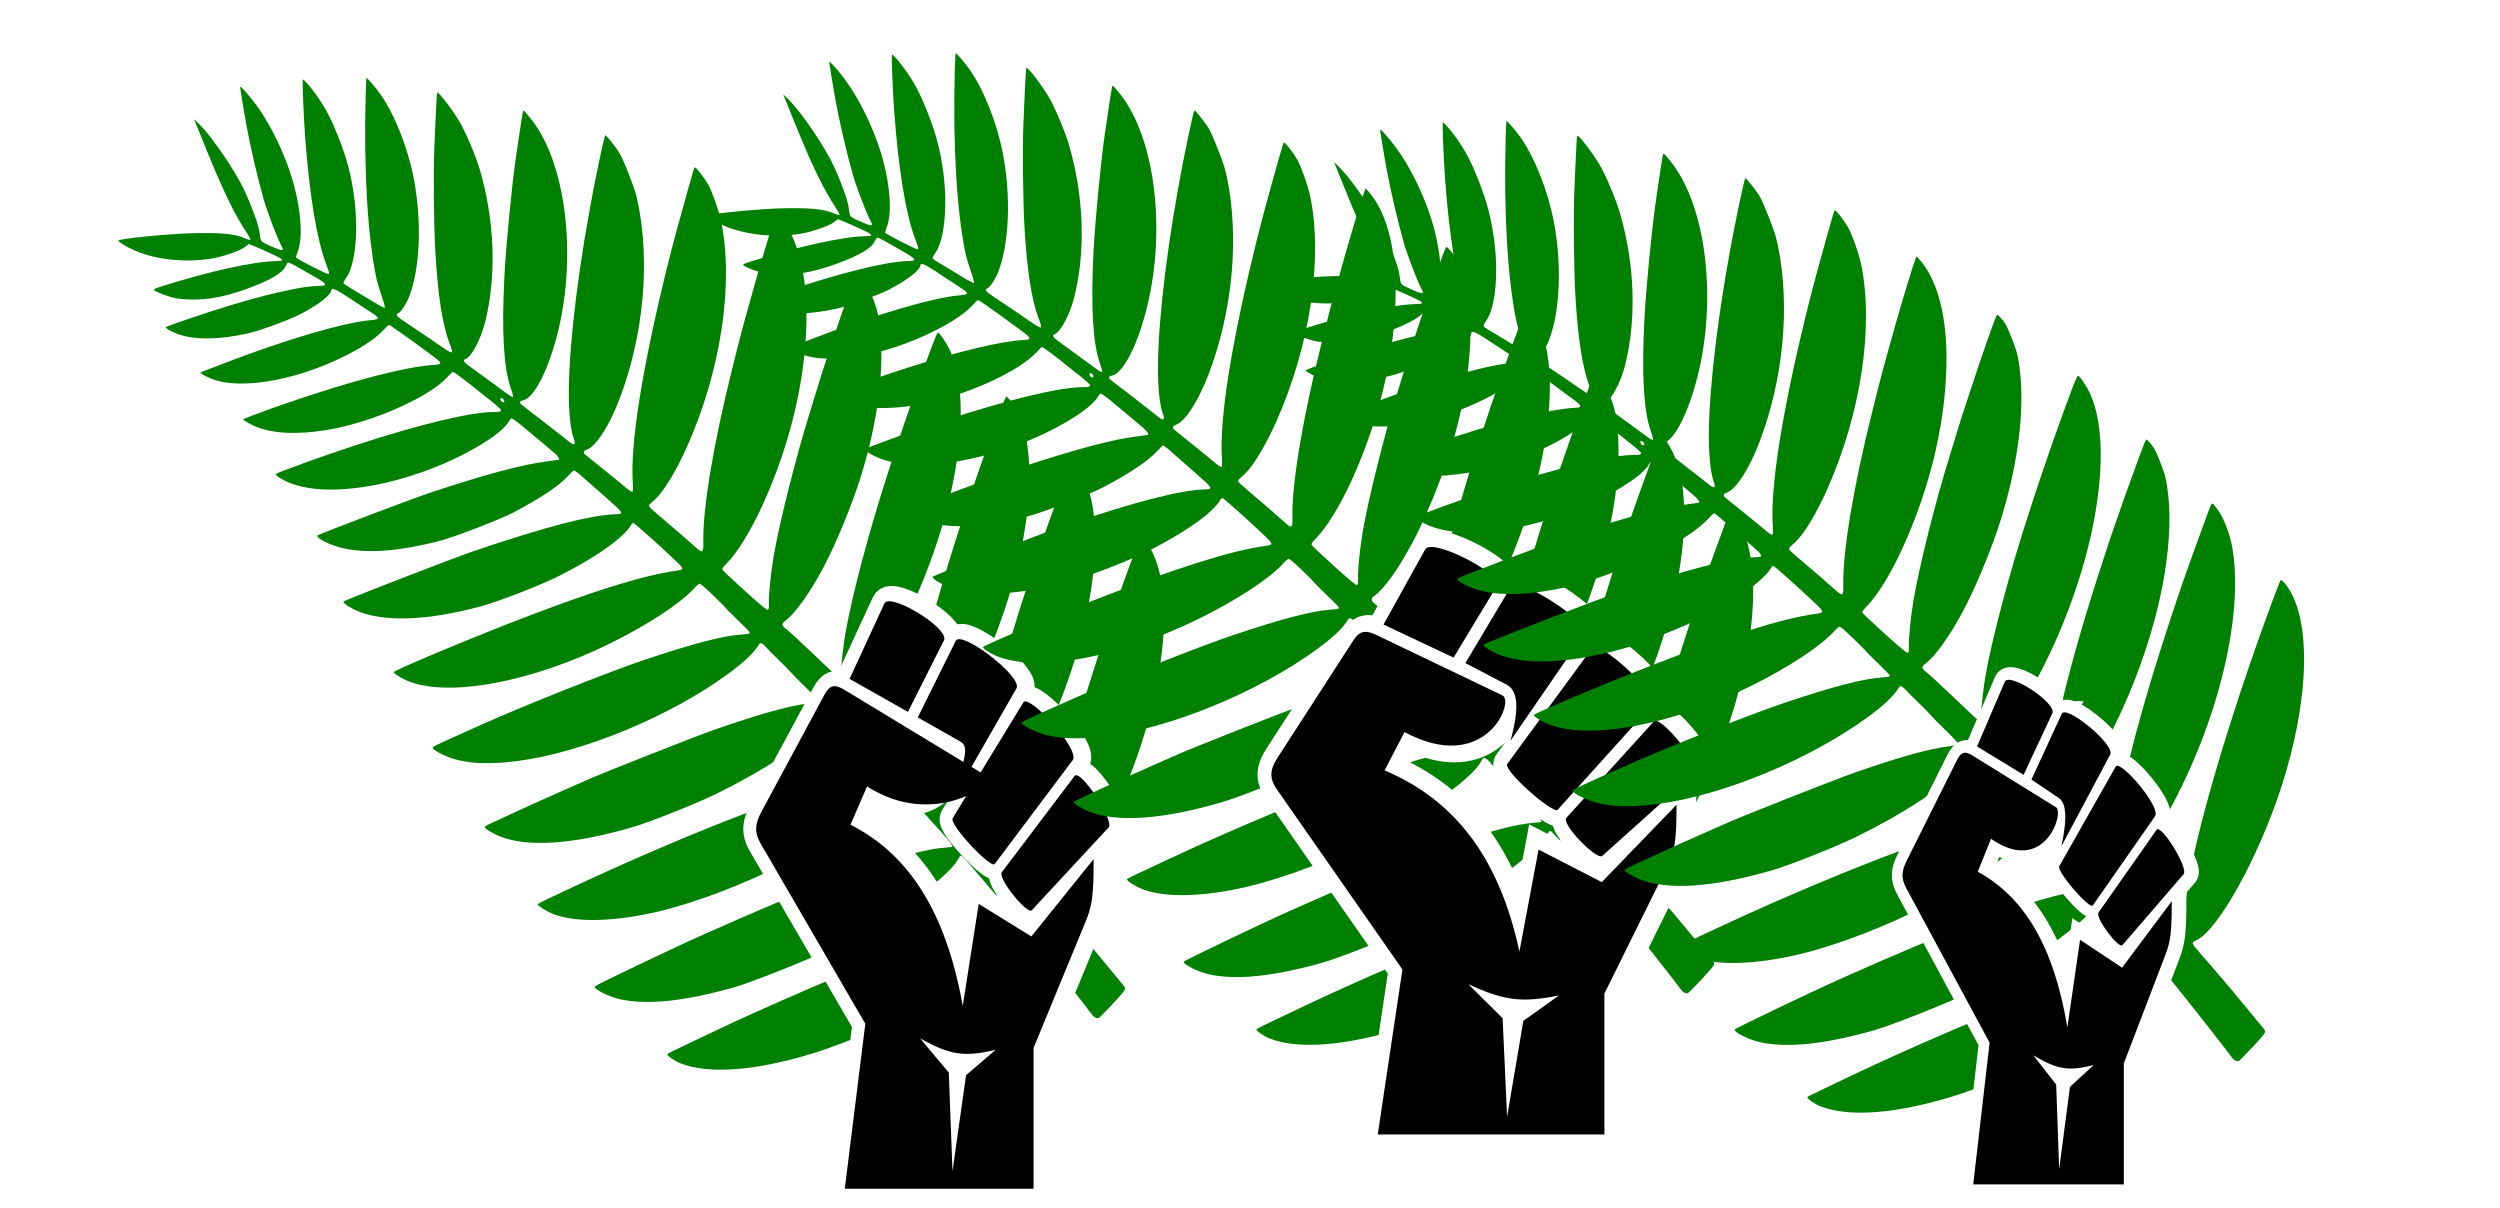
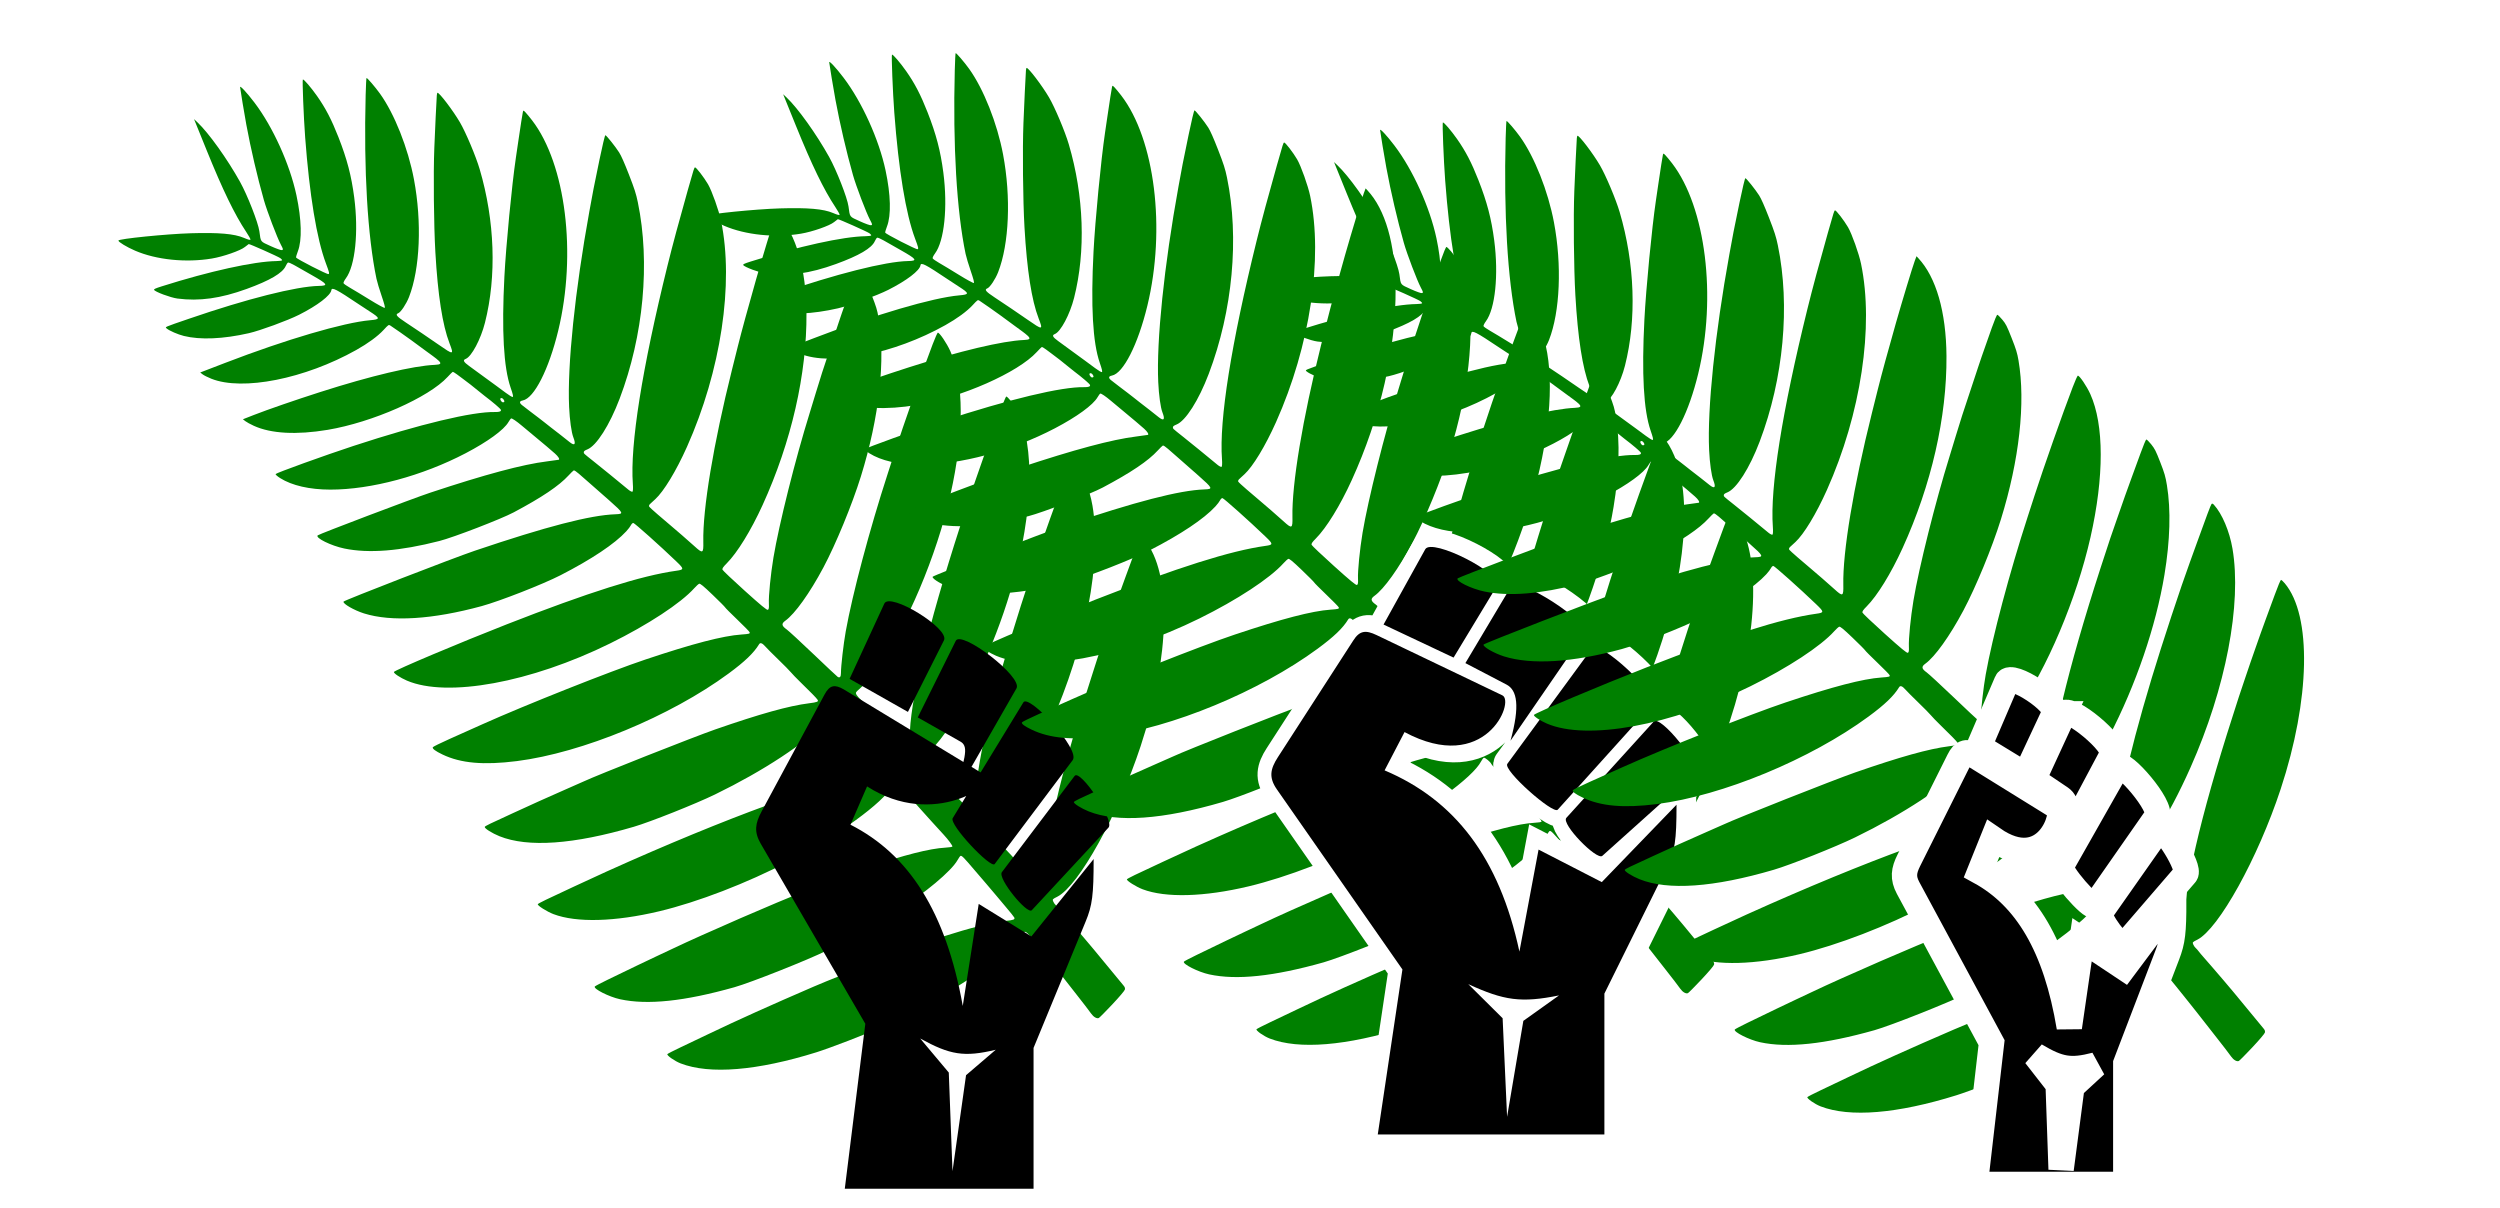
<svg xmlns="http://www.w3.org/2000/svg" xmlns:ns1="http://www.inkscape.org/namespaces/inkscape" xmlns:ns2="http://sodipodi.sourceforge.net/DTD/sodipodi-0.dtd" id="svg3224" version="1.1" ns1:version="0.48.5 r10040" width="1549.52" height="748.423" ns2:docname="fist-palm-group.svg" ns1:export-filename="/home/kapn/Pictures/fist-palm.png" ns1:export-xdpi="63.139999" ns1:export-ydpi="63.139999">
  <defs id="defs3228" />
  <ns2:namedview pagecolor="#ffffff" bordercolor="#666666" borderopacity="1" objecttolerance="10" gridtolerance="10" guidetolerance="10" ns1:pageopacity="0" ns1:pageshadow="2" ns1:window-width="1535" ns1:window-height="876" id="namedview3226" showgrid="false" ns1:zoom="0.455625" ns1:cx="1006.3982" ns1:cy="547.31186" ns1:window-x="65" ns1:window-y="24" ns1:window-maximized="1" ns1:current-layer="svg3224" showguides="true" ns1:guide-bbox="true" fit-margin-top="0" fit-margin-left="0" fit-margin-right="0" fit-margin-bottom="0" />
  <rect style="fill:#ffffff;stroke:none" id="rect3001" width="1549.52" height="748.423" x="0" y="0" ry="0" ns1:export-filename="/home/kapn/Pictures/fist-palm-group.png" ns1:export-xdpi="63.139999" ns1:export-ydpi="63.139999" />
  <g id="g3004" transform="matrix(0.832,0,0,0.832,-51.539,-199.954)" ns1:export-filename="/home/kapn/Pictures/fist-palm-group.png" ns1:export-xdpi="63.139999" ns1:export-ydpi="63.139999">
    <path ns1:export-ydpi="63.139999" ns1:export-xdpi="63.139999" ns1:export-filename="/home/kapn/Pictures/fist-palm2.png" style="fill:#008000" d="m 890.541,988.594 c 5.198,-5.513 9.275,-10.326 9.425,-11.127 0.198,-1.058 -0.061,-1.801 -1.035,-2.969 -7.728,-9.264 -21.391,-25.823 -22.28,-26.999 -0.622,-0.824 -3.854,-4.656 -7.182,-8.515 -3.327,-3.859 -7.351,-8.545 -8.942,-10.414 -1.591,-1.869 -4.242,-4.908 -5.892,-6.754 -1.65,-1.846 -3.497,-4.042 -4.104,-4.881 -0.607,-0.839 -1.609,-1.956 -2.227,-2.483 -0.618,-0.527 -1.413,-1.696 -1.766,-2.598 -0.633,-1.615 -0.588,-1.667 3.007,-3.477 15.966,-8.039 45.182,-60.788 62.119,-112.154 22.094,-67.004 23.327,-129.373 3.033,-153.415 -1.18,-1.398 -2.425,-2.527 -2.767,-2.509 -0.342,0.018 -2.436,5.027 -4.652,11.132 -2.216,6.105 -5.313,14.534 -6.882,18.73 -1.569,4.196 -3.248,8.832 -3.732,10.303 -0.484,1.47 -2.135,6.162 -3.668,10.425 -1.534,4.264 -3.249,9.181 -3.811,10.926 -0.562,1.746 -2.387,7.125 -4.056,11.954 -1.668,4.829 -3.751,11.039 -4.627,13.8 -0.877,2.761 -2.914,9.124 -4.528,14.14 -24.24,75.346 -37.17,131.543 -35.768,155.452 0.19,3.244 0.015,5.782 -0.419,6.061 -0.502,0.323 -1.782,-0.659 -3.91,-2.999 -1.74,-1.914 -4.053,-4.442 -5.139,-5.618 -1.087,-1.176 -2.632,-2.901 -3.435,-3.833 -0.803,-0.932 -2.358,-2.653 -3.456,-3.825 -1.098,-1.172 -2.931,-3.221 -4.073,-4.554 -1.142,-1.333 -3.194,-3.588 -4.56,-5.01 -5.372,-5.595 -8.271,-8.76 -8.454,-9.23 -0.106,-0.27 -1.345,-1.678 -2.755,-3.128 -1.411,-1.45 -4.15,-4.27 -6.087,-6.267 -1.937,-1.997 -3.525,-4.027 -3.529,-4.512 -0.004,-0.566 1.25,-1.494 3.503,-2.592 11.555,-5.632 29.688,-33.471 46.649,-71.62 26.292,-59.136 38.289,-121.69 31.259,-162.987 -2.2,-12.921 -7.701,-25.943 -13.797,-32.659 -0.863,-0.951 -1.391,-1.119 -1.825,-0.58 -0.623,0.775 -3.671,8.866 -10.824,28.73 -2.217,6.156 -4.538,12.574 -5.159,14.263 -6.878,18.708 -20.781,60.888 -28.559,86.642 -18.621,61.66 -28.07,106.548 -26.811,127.377 0.199,3.288 0.051,6.1 -0.328,6.249 -0.659,0.258 -7.96,-6.202 -8.465,-7.491 -0.134,-0.341 -2.114,-2.422 -4.401,-4.623 -2.287,-2.201 -4.276,-4.306 -4.422,-4.678 -0.146,-0.371 -2.093,-2.368 -4.328,-4.438 -2.235,-2.069 -4.167,-4.026 -4.293,-4.348 -0.126,-0.322 -2.174,-2.484 -4.551,-4.804 -4.847,-4.731 -8.676,-9.013 -9.453,-10.571 -0.424,-0.85 0.093,-1.478 2.83,-3.445 8.25,-5.928 21.532,-24.622 32.492,-45.732 19.949,-38.423 34.81,-81.862 41.208,-120.453 4.22,-25.455 4.853,-48.324 1.844,-66.656 -1.068,-6.507 -1.783,-8.979 -4.964,-17.151 -3.318,-8.525 -4.043,-9.958 -6.764,-13.371 -1.677,-2.102 -3.334,-3.711 -3.682,-3.574 -0.349,0.137 -2.308,4.88 -4.353,10.541 -2.045,5.661 -4.994,13.735 -6.552,17.941 -2.951,7.966 -6.208,17.157 -11.482,32.399 -1.71,4.942 -3.695,10.672 -4.41,12.732 -0.715,2.06 -3.999,12.086 -7.297,22.279 -24.441,75.537 -38.167,133.223 -37.752,158.656 0.081,4.967 -0.067,5.551 -1.344,5.319 -0.886,-0.161 -13.046,-11.426 -13.451,-12.461 -0.137,-0.35 -5.566,-5.707 -12.066,-11.905 -6.499,-6.198 -12.236,-12.105 -12.749,-13.127 -0.913,-1.82 -0.874,-1.908 1.958,-4.393 4.312,-3.784 7.28,-7.288 13.056,-15.417 22.414,-31.543 44.472,-83.656 54.897,-129.697 10.229,-45.176 10.183,-83.911 -0.127,-106.708 -2.704,-5.978 -8.123,-13.954 -9.322,-13.719 -0.301,0.059 -2.001,3.898 -3.779,8.53 -7.389,19.26 -21.999,60.758 -28.425,80.741 -1.234,3.837 -3.544,10.981 -5.132,15.876 -13.495,41.576 -26.246,89.499 -31.244,117.432 -1.686,9.421 -3.573,25.86 -3.56,31.01 0.007,2.757 -0.838,3.781 -2.368,2.87 -0.451,-0.268 -8.608,-7.924 -18.127,-17.011 -9.519,-9.088 -18.498,-17.364 -19.955,-18.391 -3.787,-2.672 -4.042,-4.287 -1.018,-6.455 7.185,-5.151 18.134,-20.449 28.361,-39.625 9.297,-17.432 21.428,-46.886 27.938,-67.831 13.762,-44.28 18.512,-87.06 13.15,-118.435 -0.949,-5.554 -1.809,-8.366 -5.126,-16.764 -3.624,-9.174 -4.259,-10.42 -6.998,-13.715 -1.657,-1.994 -3.316,-3.609 -3.686,-3.59 -0.37,0.019 -2.196,4.353 -4.057,9.631 -7.484,21.229 -9.165,26.06 -9.989,28.705 -0.473,1.519 -2.81,8.585 -5.193,15.701 -6.253,18.672 -8.36,25.211 -11.677,36.245 -1.623,5.399 -3.73,12.315 -4.682,15.37 -10.485,33.646 -22.744,82.607 -26.872,107.325 -2.061,12.34 -3.677,28.651 -3.386,34.179 0.166,3.158 -0.038,4.384 -0.778,4.674 -0.755,0.296 -4.993,-3.201 -17.155,-14.155 -8.884,-8.002 -16.353,-15.072 -16.598,-15.713 -0.347,-0.908 0.334,-1.948 3.089,-4.715 7.912,-7.944 18.118,-24.524 26.729,-43.418 21.513,-47.207 33.039,-97.619 32.716,-143.09 -0.234,-32.818 -7.703,-58.759 -21.001,-72.932 l -1.332,-1.42 -1.402,3.786 c -1.617,4.367 -9.24,29.526 -13.909,45.908 -5.805,20.365 -10.8,38.673 -13.443,49.274 -0.277,1.111 -2.266,9.075 -4.421,17.699 -13.816,55.305 -21.858,103.618 -21.338,128.182 0.183,8.616 -0.372,8.888 -6.571,3.222 -2.522,-2.305 -6.692,-5.988 -9.267,-8.183 -2.575,-2.196 -6.36,-5.439 -8.413,-7.207 -2.053,-1.768 -6.459,-5.528 -9.791,-8.355 -3.333,-2.827 -6.202,-5.503 -6.376,-5.947 -0.174,-0.444 0.164,-1.255 0.751,-1.802 0.587,-0.547 2.325,-2.142 3.862,-3.546 6.352,-5.798 15.624,-21.092 23.59,-38.913 25.322,-56.646 35.147,-121.732 25.427,-168.443 -1.58,-7.594 -6.786,-22.234 -9.69,-27.248 -2.895,-4.999 -8.963,-12.874 -9.699,-12.586 -0.64,0.251 -0.794,0.733 -5.39,16.951 -6.312,22.27 -11.456,41.412 -15.133,56.313 -18.961,76.842 -27.942,133.438 -25.794,162.547 0.25,3.393 0.113,5.62 -0.358,5.804 -0.42,0.165 -1.744,-0.512 -2.941,-1.504 -8.55,-7.087 -19.474,-15.983 -25.973,-21.153 -7.641,-6.077 -7.267,-5.725 -7.275,-6.86 -0.005,-0.67 0.803,-1.285 2.618,-1.997 6.81,-2.668 16.585,-18.018 24.1,-37.844 17.817,-47.004 22.843,-101.2 13.559,-146.187 -1.333,-6.456 -2.465,-9.992 -6.635,-20.704 -3.418,-8.779 -5.768,-14.081 -7.338,-16.545 -2.797,-4.392 -9.396,-12.644 -10.232,-12.796 -0.332,-0.06 -2.283,8.048 -4.335,18.019 -4.857,23.592 -4.59,22.231 -7.585,38.735 -10.723,59.104 -16.506,114.989 -15.079,145.731 0.453,9.753 1.729,18.96 3.12,22.514 2.086,5.323 1.117,6.664 -2.66,3.684 -1.282,-1.011 -4.297,-3.398 -6.7,-5.305 -2.403,-1.907 -5.776,-4.518 -7.496,-5.802 -1.72,-1.284 -3.817,-2.939 -4.66,-3.677 -0.843,-0.738 -2.712,-2.19 -4.153,-3.228 -1.441,-1.038 -4.353,-3.247 -6.47,-4.909 -2.117,-1.663 -4.688,-3.646 -5.713,-4.407 -2.556,-1.899 -2.482,-3.247 0.204,-3.758 8.486,-1.614 19.406,-23.12 26.407,-52.005 13.892,-57.319 5.601,-124.063 -19.46,-156.657 -1.8,-2.341 -4.011,-5.02 -4.915,-5.953 -1.547,-1.598 -1.66,-1.617 -1.955,-0.321 -0.345,1.518 -1.732,10.405 -3.437,22.019 -0.61,4.155 -1.405,9.565 -1.767,12.021 -3.04,20.621 -7.357,65.263 -8.557,88.477 -2.1,40.638 -0.587,67.764 4.62,82.829 1.726,4.993 2.129,6.772 1.583,6.986 -0.403,0.158 -2.696,-1.201 -5.095,-3.021 -2.399,-1.819 -5.812,-4.342 -7.583,-5.606 -1.771,-1.264 -3.639,-2.624 -4.151,-3.021 -1.065,-0.827 -9.801,-7.206 -15.658,-11.435 -4.222,-3.048 -4.856,-4.364 -2.538,-5.272 4.341,-1.701 11.188,-14.571 14.328,-26.931 8.795,-34.623 7.375,-76.004 -3.926,-114.378 -2.84,-9.646 -10.311,-27.377 -14.712,-34.918 -5.141,-8.81 -15.554,-22.488 -16.76,-22.016 -0.189,0.074 -0.401,0.958 -0.47,1.964 -0.349,5.08 -1.269,24.485 -1.852,39.08 -0.764,19.11 -0.378,57.686 0.777,77.699 1.848,32.025 5.296,54.249 10.523,67.829 3.395,8.82 3.125,8.857 -8.047,1.113 -8.322,-5.769 -16.274,-11.149 -24.722,-16.726 -6.692,-4.418 -7.806,-5.81 -5.403,-6.751 1.93,-0.756 5.997,-6.866 8.019,-12.046 8.222,-21.072 9.681,-55.867 3.677,-87.694 -4.377,-23.203 -14.491,-48.731 -25.264,-63.765 -3.557,-4.963 -9.541,-11.931 -10.07,-11.724 -0.172,0.068 -0.463,5.789 -0.646,12.714 -1.473,55.848 1.434,105.211 8.057,136.829 0.482,2.303 2.195,8.017 3.806,12.698 1.982,5.758 2.742,8.665 2.352,8.989 -0.317,0.263 -5.231,-2.403 -10.92,-5.926 -5.689,-3.523 -12.393,-7.573 -14.899,-9 -2.506,-1.427 -4.703,-2.972 -4.884,-3.432 -0.18,-0.46 0.6,-2.078 1.733,-3.596 6.969,-9.336 9.58,-34.534 6.242,-60.241 -2.102,-16.191 -5.341,-28.578 -11.747,-44.928 -5.1,-13.017 -9.527,-21.54 -15.922,-30.651 -4.414,-6.289 -9.864,-12.643 -10.597,-12.355 -0.522,0.204 0.591,28.16 1.717,43.149 3.225,42.927 8.595,75.539 15.452,93.833 2.539,6.775 2.749,7.662 1.894,7.997 -0.97,0.38 -23.681,-11.263 -24.111,-12.361 -0.125,-0.319 0.482,-2.425 1.35,-4.68 3.169,-8.242 2.777,-23.497 -1.069,-41.593 -4.927,-23.18 -17.607,-51.158 -31.392,-69.265 -5.628,-7.393 -10.719,-12.857 -10.604,-11.382 0.122,1.562 3.333,20.884 4.646,27.957 3.362,18.113 8.212,38.946 13.051,56.06 2.349,8.309 9.836,27.988 12.699,33.379 1.762,3.319 1.835,3.651 0.876,4.026 -0.584,0.229 -4.264,-1.064 -8.354,-2.936 -8.133,-3.722 -7.4,-2.767 -8.56,-11.152 -0.89,-6.432 -8.91,-26.914 -14.393,-36.761 -9.558,-17.164 -23.304,-36.377 -31.73,-44.351 l -2.555,-2.418 9.506,23.464 c 11.842,29.231 20.773,47.66 29.344,60.55 1.761,2.649 3.205,5.213 3.208,5.699 0.004,0.6 -1.568,0.209 -4.893,-1.215 -7.146,-3.06 -18.738,-4.068 -39.565,-3.441 -18.369,0.553 -53.956,4.145 -53.94,5.444 0.013,1.096 6.198,4.835 12.471,7.541 15.811,6.82 37.778,9.074 57.098,5.859 8.562,-1.425 21.404,-5.91 24.698,-8.626 1.346,-1.11 2.614,-2.083 2.817,-2.163 0.559,-0.219 21.77,9.228 23.539,10.484 0.847,0.601 1.438,1.325 1.315,1.608 -0.124,0.283 -2.028,0.543 -4.231,0.576 -16.772,0.256 -49.766,7.53 -85.492,18.848 -4.612,1.461 -5.841,2.027 -5.622,2.587 0.568,1.449 12.343,5.829 17.447,6.489 16.282,2.108 32.033,-0.085 51.554,-7.179 17.346,-6.303 26.769,-11.844 29.061,-17.088 0.546,-1.249 1.329,-2.403 1.74,-2.564 0.411,-0.161 2.632,0.789 4.936,2.112 2.304,1.323 7.99,4.557 12.636,7.187 11.99,6.788 12.768,7.974 5.321,8.114 -16.723,0.314 -53.527,9.614 -96.488,24.381 -19.16,6.586 -18.185,6.16 -16.804,7.338 1.977,1.686 8.327,4.443 12.792,5.554 12.179,3.031 29.282,2.304 48.391,-2.057 8.447,-1.928 28.926,-9.438 37.429,-13.727 13.69,-6.905 23.492,-14.377 24.036,-18.322 0.338,-2.455 3.541,-0.808 20.45,10.517 2.207,1.478 5.841,3.863 8.076,5.3 8.027,5.16 8.073,5.905 0.409,6.571 -19.766,1.72 -62.781,14.37 -107.862,31.72 l -18.748,7.215 1.715,1.358 c 0.943,0.747 3.884,2.225 6.534,3.284 23.248,9.295 69.621,0.109 107.961,-21.387 8.731,-4.895 16.048,-10.252 20.33,-14.885 3.717,-4.021 3.86,-4.116 5.043,-3.362 2.159,1.378 12.451,8.576 15.387,10.762 1.567,1.166 4.023,2.971 5.459,4.011 1.435,1.04 3.89,2.845 5.456,4.012 1.566,1.167 4.034,2.967 5.486,4 1.452,1.033 3.374,2.58 4.271,3.437 2.221,2.122 1.507,2.899 -2.833,3.082 -16.065,0.676 -47.747,8.191 -85.485,20.277 -18.383,5.888 -39.18,13.071 -49.209,16.998 l -8.31,3.254 1.701,1.358 c 0.936,0.747 3.83,2.331 6.433,3.52 12.783,5.843 31.811,6.879 55.026,2.996 33.278,-5.566 75.417,-24.172 89.373,-39.464 1.778,-1.949 3.454,-3.619 3.725,-3.712 0.27,-0.093 1.688,0.735 3.152,1.84 1.464,1.105 3.314,2.481 4.111,3.059 3.224,2.336 9.403,7.152 11.33,8.831 1.127,0.982 3.444,2.842 5.149,4.133 6.273,4.749 11.794,9.457 12.146,10.357 0.462,1.178 -1.028,1.768 -4.275,1.692 -16.745,-0.393 -55.788,8.954 -105.564,25.274 -20.974,6.877 -57.592,20.108 -57.956,20.942 -0.169,0.386 1.323,1.702 3.452,3.046 8.724,5.504 21.892,8.521 37.265,8.538 30.385,0.034 68.613,-10.245 100.914,-27.135 16.344,-8.546 28.502,-17.4 31.825,-23.178 0.782,-1.359 1.686,-2.575 2.008,-2.701 0.627,-0.246 4,2.035 7.973,5.392 1.34,1.132 5.239,4.379 8.664,7.216 7.854,6.503 12.999,10.855 16.061,13.581 2.433,2.167 3.682,4.225 2.779,4.579 -0.274,0.107 -4.211,0.653 -8.749,1.213 -18.065,2.229 -45.923,9.693 -86.916,23.288 -12.91,4.282 -82.772,30.777 -83.924,31.829 -2.003,1.828 10,7.754 19.829,9.79 18.225,3.775 41.317,1.953 70.776,-5.584 10.648,-2.724 45.967,-16.33 55.395,-21.339 21.062,-11.191 33.867,-19.812 40.947,-27.569 1.729,-1.894 3.45,-3.564 3.826,-3.711 0.375,-0.147 2.104,0.996 3.841,2.541 1.738,1.544 5.436,4.782 8.22,7.194 2.783,2.412 9.264,8.113 14.4,12.668 10.809,9.585 11.02,10.061 4.552,10.29 -18.757,0.663 -51.254,9.089 -104.729,27.155 -15.897,5.371 -97.393,36.959 -97.809,37.911 -0.672,1.538 7.924,6.498 15.236,8.793 20.513,6.437 51.081,4.534 87.727,-5.46 13.341,-3.639 45.557,-16.254 58.649,-22.965 23.137,-11.862 40.507,-23.461 49.001,-32.72 1.497,-1.632 3.073,-3.704 3.503,-4.606 0.43,-0.901 1.214,-1.642 1.743,-1.645 0.881,-0.006 20.109,17.182 31.976,28.583 5.998,5.763 6,6.207 0.034,7.035 -25.84,3.586 -65.251,16.045 -126.425,39.968 -34.592,13.528 -83.316,34.09 -83.901,35.407 -0.411,0.926 4.694,4.335 9.691,6.473 30.017,12.841 92.211,1.443 151.437,-27.754 28.164,-13.884 52.617,-29.938 62.653,-41.133 1.418,-1.581 3.037,-3.055 3.598,-3.275 0.778,-0.305 3.169,1.659 10.049,8.253 4.965,4.759 9.149,8.961 9.296,9.339 0.148,0.377 4.232,4.483 9.077,9.124 4.845,4.641 8.965,8.837 9.156,9.326 0.461,1.176 -0.163,1.357 -6.102,1.773 -13.774,0.964 -36.166,6.794 -71.371,18.583 -26.326,8.815 -89.161,33.761 -121.343,48.174 -6.934,3.105 -18.06,8.086 -24.725,11.068 -6.664,2.982 -12.262,5.745 -12.438,6.139 -0.485,1.084 1.882,2.859 7.237,5.429 13.607,6.528 30.641,8.037 55.349,4.903 48.761,-6.185 114.364,-33.315 157.739,-65.233 12.124,-8.921 18.832,-15.364 22.758,-21.856 0.832,-1.376 2.392,-0.835 4.458,1.545 1.113,1.282 5.516,5.704 9.785,9.828 4.269,4.124 8.516,8.432 9.438,9.573 0.922,1.141 4.025,4.358 6.896,7.15 7.777,7.561 12.051,11.935 12.921,13.225 0.994,1.473 -0.047,1.913 -6.422,2.713 -14.906,1.872 -36.311,7.845 -69.829,19.487 -15.403,5.35 -88.437,34.218 -97.812,38.662 -1.651,0.783 -7.612,3.414 -13.246,5.846 -5.634,2.433 -14.69,6.455 -20.125,8.939 -5.435,2.484 -14.207,6.489 -19.493,8.901 -17.18,7.837 -20.86,9.638 -20.974,10.266 -0.204,1.121 5.488,4.704 11.005,6.926 21.167,8.524 55.205,6.127 100.039,-7.046 12.314,-3.618 45.959,-17.008 60.482,-24.07 35.96,-17.486 67.876,-38.481 82.239,-54.098 3.788,-4.119 4.874,-5.008 5.758,-4.716 0.599,0.198 1.279,0.845 1.511,1.436 0.232,0.592 1.384,1.926 2.559,2.964 2.601,2.296 9.585,9.522 13.938,14.419 1.761,1.981 4.155,4.538 5.322,5.683 2.685,2.636 6.663,6.843 8.262,8.739 0.677,0.803 2.579,2.758 4.226,4.345 3.288,3.168 4.556,5.485 3.276,5.987 -0.445,0.175 -3.349,0.445 -6.453,0.6 -26.741,1.341 -96.478,25.718 -184.316,64.428 -12.922,5.695 -18.731,8.339 -41.477,18.879 -20.334,9.423 -26.546,12.451 -26.842,13.085 -0.44,0.943 6.875,5.568 11.694,7.393 17.178,6.507 45.815,5.73 78.837,-2.138 28.548,-6.803 65.299,-20.963 96.013,-36.996 36.835,-19.228 71.074,-44.079 77.28,-56.092 0.695,-1.346 1.622,-2.587 2.06,-2.759 0.813,-0.319 4.998,3.146 5.573,4.613 0.175,0.447 1.239,1.697 2.364,2.779 1.932,1.858 4.023,4.149 10.997,12.054 1.634,1.852 3.86,4.33 4.947,5.506 1.087,1.176 2.637,2.899 3.445,3.829 1.375,1.581 3.208,3.589 9.14,10.013 3.51,3.801 6.772,8.238 6.505,8.848 -0.127,0.291 -2.448,0.651 -5.158,0.8 -23.734,1.307 -77.694,19.887 -152.734,52.594 -22.715,9.9 -38.74,17.098 -50.368,22.623 -4.052,1.925 -9.586,4.529 -12.298,5.786 -5.329,2.47 -21.802,10.383 -36.322,17.447 -4.985,2.425 -9.261,4.672 -9.501,4.993 -1.285,1.712 10.628,7.728 18.828,9.508 20.433,4.434 47.962,1.538 85.197,-8.966 12.152,-3.428 54.805,-20.352 68.629,-27.232 18.459,-9.186 34.836,-18.407 51.709,-29.114 21.686,-13.762 41.244,-30.123 45.867,-38.369 0.893,-1.593 1.887,-2.999 2.21,-3.126 0.932,-0.365 2.409,1.132 10.365,10.504 1.588,1.87 5.609,6.558 8.936,10.417 3.327,3.859 6.57,7.686 7.205,8.505 0.636,0.819 3.856,4.655 7.157,8.524 3.301,3.869 6.175,7.453 6.387,7.963 0.611,1.469 -0.472,1.91 -6.122,2.492 -10.222,1.054 -25.99,4.997 -47.755,11.942 -12.683,4.047 -75.531,28.415 -95.534,37.042 -32.143,13.862 -56.496,24.84 -78.949,35.588 -5.996,2.87 -15.079,7.198 -20.183,9.617 -5.105,2.419 -9.542,4.698 -9.86,5.065 -0.763,0.879 5.38,5.201 9.866,6.941 21.593,8.375 57.032,5.469 101.138,-8.292 9.96,-3.108 37.8,-13.813 46.694,-17.956 33.944,-15.81 62.005,-31.994 82.605,-47.64 12.292,-9.336 20.868,-17.294 24.375,-22.619 1.832,-2.783 2.33,-2.431 9.85,6.964 2.386,2.981 5.322,6.638 6.524,8.125 1.202,1.487 3.285,4.094 4.629,5.792 1.344,1.699 3.635,4.588 5.091,6.421 3.08,3.878 8.329,10.582 14.06,17.957 2.227,2.866 5.183,6.66 6.569,8.431 1.386,1.771 3.299,4.326 4.251,5.678 1.801,2.558 4.247,3.973 5.726,3.313 0.473,-0.211 4.983,-4.756 10.022,-10.1 z M 435.666,539.558 c -1.142,-1.251 -1.358,-2.328 -0.53,-2.652 0.803,-0.314 1.918,0.588 2.47,1.998 0.424,1.083 -1.085,1.591 -1.94,0.654 z" id="path3236" ns1:connector-curvature="0" />
-     <path ns1:export-ydpi="63.139999" ns1:export-xdpi="63.139999" ns1:export-filename="/home/kapn/Pictures/fist-palm2.png" style="stroke:#ffffff;stroke-width:22.817;stroke-miterlimit:4;stroke-dasharray:none" id="path4" ns1:connector-curvature="0" d="m 749.26,1013.947 c 22.299,12.31 32.879,14.069 56.317,8.402 l -22.136,18.953 -10.091,71.516 -2.767,-73.469 z M 631.092,844.928 c -4.72,8.793 -5.697,15.046 -0.651,23.839 L 708.406,1003.005 693.106,1125.91 h 140.63 v -104.928 l 38.738,-93.986 c 5.046,-12.115 6.022,-19.931 6.022,-46.7 l -46.388,57.642 -39.227,-24.229 -11.882,76.01 C 768.467,919.57 740.797,876.778 697.338,854.698 l 12.37,-28.528 c 50.132,32.241 68.687,-22.862 60.712,-27.356 l -78.128,-44.941 c -6.511,-3.713 -10.417,-3.517 -14.405,4.103 z m 233.244,-26.574 -54.201,71.711 c -3.418,4.494 18.881,31.85 22.299,28.333 l 57.131,-61.55 c 4.883,-5.276 -21.16,-43.964 -25.229,-38.493 z m -90.824,31.459 c -2.93,4.69 28.484,37.907 31.251,34.195 l 58.108,-77.377 c 6.022,-8.011 -32.716,-49.631 -36.704,-43.085 z m 2.279,-132.089 -28.321,57.056 25.554,16.023 c 6.511,4.103 8.464,15.632 2.441,41.815 l 45.575,-79.527 c 4.72,-8.597 -41.18,-43.574 -45.249,-35.367 z m -53.225,-27.746 -25.88,56.079 43.459,24.62 26.856,-53.344 c 4.395,-8.793 -40.366,-36.149 -44.435,-27.356 z" />
    <path ns2:nodetypes="cccccccccccccccccccccccccccccccccccccccccccc" ns1:export-ydpi="63.139999" ns1:export-xdpi="63.139999" ns1:export-filename="/home/kapn/Pictures/fist-palm2.png" d="m 747.432,1013.947 c 22.299,12.31 32.879,14.069 56.317,8.402 l -22.136,18.953 -10.091,71.516 -2.767,-73.469 z M 629.264,844.928 c -4.72,8.793 -5.697,15.046 -0.651,23.839 l 77.965,134.238 -15.3,122.905 140.63,0 0,-104.928 38.738,-93.986 c 5.046,-12.115 6.022,-19.931 6.022,-46.7 l -46.388,57.642 -39.227,-24.229 -11.882,76.01 C 766.639,919.57 738.968,876.778 695.51,854.698 L 707.88,826.17 c 50.132,32.241 97.22,-3.108 89.244,-7.603 L 690.464,753.873 c -6.511,-3.713 -10.417,-3.517 -14.405,4.103 z m 233.244,-26.574 -54.201,71.711 c -3.418,4.494 18.881,31.85 22.299,28.333 l 57.131,-61.55 c 4.883,-5.276 -21.16,-43.964 -25.229,-38.493 z m -90.824,31.459 c -2.93,4.69 28.484,37.907 31.251,34.195 l 58.108,-77.377 c 6.022,-8.011 -32.716,-49.631 -36.704,-43.085 z m 2.279,-132.089 -28.321,57.056 32.139,18.217 c 6.511,4.103 1.879,13.437 -4.143,39.62 l 45.575,-79.527 c 4.72,-8.597 -41.18,-43.574 -45.249,-35.367 z m -53.225,-27.746 -25.88,56.079 43.459,24.62 26.856,-53.344 c 4.395,-8.793 -40.366,-36.149 -44.435,-27.356 z" ns1:connector-curvature="0" id="path3763" style="stroke:none" />
  </g>
  <g id="g3009" transform="matrix(0.832,0,0,0.832,-117.337,-211.712)" ns1:export-filename="/home/kapn/Pictures/fist-palm-group.png" ns1:export-xdpi="63.139999" ns1:export-ydpi="63.139999">
    <path ns1:connector-curvature="0" id="path2992" d="m 1408.511,984.205 c 5.198,-5.513 9.275,-10.326 9.425,-11.127 0.198,-1.058 -0.061,-1.801 -1.036,-2.969 -7.728,-9.264 -21.391,-25.823 -22.28,-26.999 -0.623,-0.824 -3.854,-4.656 -7.182,-8.515 -3.328,-3.859 -7.351,-8.545 -8.942,-10.414 -1.591,-1.869 -4.242,-4.908 -5.892,-6.754 -1.65,-1.846 -3.497,-4.042 -4.104,-4.881 -0.607,-0.839 -1.609,-1.956 -2.228,-2.483 -0.618,-0.527 -1.413,-1.696 -1.766,-2.598 -0.633,-1.615 -0.588,-1.667 3.007,-3.477 15.966,-8.039 45.182,-60.788 62.119,-112.154 22.094,-67.004 23.327,-129.373 3.033,-153.415 -1.18,-1.398 -2.425,-2.527 -2.767,-2.509 -0.342,0.018 -2.436,5.027 -4.652,11.132 -2.216,6.105 -5.313,14.534 -6.882,18.73 -1.569,4.196 -3.248,8.832 -3.732,10.303 -0.484,1.47 -2.135,6.162 -3.668,10.425 -1.534,4.264 -3.249,9.181 -3.811,10.926 -0.562,1.746 -2.387,7.125 -4.056,11.954 -1.669,4.829 -3.751,11.039 -4.627,13.8 -0.876,2.761 -2.914,9.124 -4.528,14.14 -24.24,75.346 -37.17,131.543 -35.768,155.452 0.19,3.244 0.015,5.782 -0.419,6.061 -0.502,0.323 -1.782,-0.659 -3.91,-2.999 -1.74,-1.914 -4.053,-4.442 -5.139,-5.618 -1.087,-1.176 -2.632,-2.901 -3.435,-3.833 -0.802,-0.932 -2.358,-2.653 -3.456,-3.825 -1.099,-1.172 -2.931,-3.221 -4.073,-4.554 -1.142,-1.333 -3.194,-3.588 -4.56,-5.01 -5.372,-5.595 -8.271,-8.76 -8.454,-9.23 -0.106,-0.27 -1.345,-1.678 -2.756,-3.128 -1.411,-1.45 -4.15,-4.27 -6.087,-6.267 -1.938,-1.997 -3.525,-4.027 -3.529,-4.512 0,-0.566 1.25,-1.494 3.502,-2.592 11.555,-5.632 29.688,-33.471 46.649,-71.62 26.292,-59.136 38.289,-121.69 31.259,-162.987 -2.2,-12.921 -7.701,-25.943 -13.797,-32.659 -0.863,-0.951 -1.391,-1.119 -1.825,-0.58 -0.623,0.775 -3.671,8.866 -10.824,28.73 -2.217,6.156 -4.538,12.574 -5.159,14.263 -6.878,18.708 -20.781,60.888 -28.559,86.642 -18.621,61.66 -28.07,106.548 -26.811,127.377 0.199,3.288 0.051,6.1 -0.328,6.249 -0.659,0.258 -7.96,-6.202 -8.465,-7.491 -0.134,-0.341 -2.114,-2.422 -4.401,-4.623 -2.287,-2.201 -4.276,-4.306 -4.422,-4.678 -0.145,-0.371 -2.093,-2.368 -4.328,-4.438 -2.235,-2.069 -4.167,-4.026 -4.293,-4.348 -0.126,-0.322 -2.174,-2.484 -4.551,-4.804 -4.847,-4.731 -8.676,-9.013 -9.453,-10.571 -0.424,-0.85 0.093,-1.478 2.83,-3.445 8.25,-5.928 21.532,-24.622 32.492,-45.732 19.949,-38.423 34.81,-81.862 41.208,-120.453 4.22,-25.455 4.853,-48.324 1.844,-66.656 -1.068,-6.507 -1.783,-8.979 -4.964,-17.151 -3.318,-8.525 -4.043,-9.958 -6.764,-13.371 -1.677,-2.102 -3.334,-3.711 -3.683,-3.574 -0.349,0.137 -2.308,4.88 -4.353,10.541 -2.045,5.661 -4.994,13.735 -6.552,17.941 -2.951,7.966 -6.208,17.157 -11.482,32.399 -1.71,4.942 -3.695,10.672 -4.41,12.732 -0.715,2.06 -3.999,12.086 -7.297,22.279 -24.441,75.537 -38.167,133.223 -37.752,158.656 0.081,4.967 -0.066,5.551 -1.344,5.319 -0.886,-0.161 -13.046,-11.426 -13.451,-12.461 -0.137,-0.35 -5.566,-5.707 -12.066,-11.905 -6.499,-6.198 -12.236,-12.105 -12.749,-13.127 -0.913,-1.82 -0.874,-1.908 1.958,-4.393 4.312,-3.784 7.28,-7.288 13.056,-15.417 22.414,-31.543 44.472,-83.656 54.897,-129.697 10.229,-45.176 10.183,-83.911 -0.127,-106.708 -2.704,-5.978 -8.123,-13.954 -9.322,-13.719 -0.301,0.059 -2.002,3.898 -3.779,8.53 -7.389,19.26 -21.999,60.758 -28.425,80.741 -1.234,3.837 -3.543,10.981 -5.132,15.876 -13.495,41.576 -26.246,89.499 -31.244,117.432 -1.686,9.421 -3.573,25.86 -3.56,31.01 0.01,2.757 -0.838,3.781 -2.368,2.87 -0.451,-0.268 -8.608,-7.924 -18.127,-17.011 -9.519,-9.088 -18.498,-17.364 -19.954,-18.391 -3.788,-2.672 -4.042,-4.287 -1.018,-6.455 7.185,-5.151 18.134,-20.449 28.361,-39.625 9.297,-17.432 21.428,-46.886 27.938,-67.831 13.762,-44.28 18.512,-87.06 13.15,-118.435 -0.949,-5.554 -1.809,-8.366 -5.126,-16.764 -3.624,-9.174 -4.259,-10.42 -6.998,-13.715 -1.657,-1.994 -3.316,-3.609 -3.686,-3.59 -0.37,0.019 -2.196,4.353 -4.057,9.631 -7.484,21.229 -9.165,26.06 -9.989,28.705 -0.473,1.519 -2.81,8.585 -5.193,15.701 -6.253,18.672 -8.36,25.211 -11.677,36.245 -1.623,5.399 -3.73,12.315 -4.682,15.37 -10.485,33.646 -22.744,82.607 -26.872,107.325 -2.061,12.34 -3.677,28.651 -3.386,34.179 0.166,3.158 -0.038,4.384 -0.778,4.674 -0.755,0.296 -4.994,-3.201 -17.155,-14.155 -8.884,-8.002 -16.353,-15.072 -16.598,-15.713 -0.347,-0.908 0.334,-1.948 3.089,-4.715 7.912,-7.944 18.118,-24.524 26.729,-43.418 21.513,-47.207 33.039,-97.619 32.716,-143.09 -0.234,-32.818 -7.703,-58.759 -21.001,-72.932 l -1.332,-1.42 -1.402,3.786 c -1.617,4.367 -9.24,29.526 -13.909,45.908 -5.805,20.365 -10.8,38.673 -13.443,49.274 -0.277,1.111 -2.266,9.075 -4.421,17.699 -13.816,55.305 -21.858,103.618 -21.338,128.182 0.182,8.616 -0.372,8.888 -6.571,3.222 -2.522,-2.305 -6.692,-5.988 -9.267,-8.183 -2.575,-2.196 -6.36,-5.439 -8.413,-7.207 -2.053,-1.768 -6.459,-5.528 -9.791,-8.355 -3.333,-2.827 -6.202,-5.503 -6.376,-5.947 -0.174,-0.444 0.164,-1.255 0.75,-1.802 0.587,-0.547 2.325,-2.142 3.862,-3.546 6.352,-5.798 15.624,-21.092 23.59,-38.913 25.322,-56.646 35.147,-121.732 25.427,-168.443 -1.58,-7.594 -6.786,-22.234 -9.69,-27.248 -2.895,-4.999 -8.963,-12.874 -9.699,-12.586 -0.64,0.251 -0.794,0.733 -5.39,16.951 -6.312,22.27 -11.456,41.412 -15.133,56.313 -18.961,76.842 -27.942,133.438 -25.794,162.547 0.251,3.393 0.113,5.62 -0.358,5.804 -0.42,0.165 -1.744,-0.512 -2.941,-1.504 -8.55,-7.087 -19.474,-15.983 -25.973,-21.153 -7.641,-6.077 -7.267,-5.725 -7.275,-6.86 0,-0.67 0.802,-1.285 2.618,-1.997 6.81,-2.668 16.585,-18.018 24.1,-37.844 17.817,-47.004 22.843,-101.2 13.559,-146.187 -1.333,-6.456 -2.466,-9.992 -6.635,-20.704 -3.418,-8.779 -5.768,-14.081 -7.338,-16.545 -2.797,-4.392 -9.396,-12.644 -10.232,-12.796 -0.332,-0.06 -2.283,8.048 -4.335,18.019 -4.857,23.592 -4.59,22.231 -7.585,38.735 -10.723,59.104 -16.506,114.989 -15.079,145.731 0.453,9.753 1.728,18.96 3.12,22.514 2.086,5.323 1.117,6.664 -2.66,3.684 -1.282,-1.011 -4.297,-3.398 -6.7,-5.305 -2.403,-1.907 -5.776,-4.518 -7.496,-5.802 -1.72,-1.284 -3.817,-2.939 -4.66,-3.677 -0.843,-0.738 -2.712,-2.19 -4.153,-3.228 -1.441,-1.038 -4.353,-3.247 -6.47,-4.909 -2.117,-1.663 -4.688,-3.646 -5.713,-4.407 -2.556,-1.899 -2.482,-3.247 0.204,-3.758 8.486,-1.614 19.406,-23.12 26.407,-52.005 13.892,-57.319 5.601,-124.063 -19.46,-156.657 -1.8,-2.341 -4.011,-5.02 -4.915,-5.953 -1.547,-1.598 -1.66,-1.617 -1.955,-0.321 -0.345,1.518 -1.732,10.405 -3.437,22.019 -0.61,4.155 -1.405,9.565 -1.767,12.021 -3.04,20.621 -7.357,65.263 -8.557,88.477 -2.1,40.638 -0.587,67.764 4.62,82.829 1.726,4.993 2.129,6.772 1.583,6.986 -0.403,0.158 -2.696,-1.201 -5.095,-3.021 -2.399,-1.819 -5.812,-4.342 -7.583,-5.606 -1.771,-1.264 -3.639,-2.624 -4.151,-3.021 -1.065,-0.827 -9.801,-7.206 -15.658,-11.435 -4.222,-3.048 -4.856,-4.364 -2.538,-5.272 4.341,-1.701 11.188,-14.571 14.328,-26.931 8.795,-34.623 7.375,-76.004 -3.926,-114.378 -2.84,-9.646 -10.311,-27.377 -14.712,-34.918 -5.141,-8.81 -15.554,-22.488 -16.76,-22.016 -0.189,0.074 -0.401,0.958 -0.47,1.964 -0.349,5.08 -1.269,24.485 -1.852,39.08 -0.764,19.11 -0.378,57.686 0.777,77.699 1.848,32.025 5.296,54.249 10.523,67.829 3.395,8.82 3.125,8.857 -8.047,1.113 -8.322,-5.769 -16.274,-11.149 -24.722,-16.726 -6.692,-4.418 -7.806,-5.81 -5.403,-6.751 1.93,-0.756 5.997,-6.866 8.019,-12.046 8.222,-21.072 9.681,-55.867 3.677,-87.694 -4.377,-23.203 -14.491,-48.731 -25.264,-63.765 -3.557,-4.963 -9.541,-11.931 -10.07,-11.724 -0.172,0.068 -0.463,5.789 -0.646,12.714 -1.473,55.848 1.434,105.211 8.057,136.829 0.482,2.303 2.195,8.017 3.806,12.698 1.982,5.758 2.742,8.665 2.352,8.989 -0.317,0.263 -5.231,-2.403 -10.92,-5.926 -5.689,-3.523 -12.393,-7.573 -14.899,-9 -2.506,-1.427 -4.703,-2.972 -4.884,-3.432 -0.18,-0.46 0.6,-2.078 1.733,-3.596 6.969,-9.336 9.58,-34.534 6.242,-60.241 -2.102,-16.191 -5.341,-28.578 -11.747,-44.928 -5.1,-13.017 -9.527,-21.54 -15.922,-30.651 -4.414,-6.289 -9.864,-12.643 -10.597,-12.355 -0.522,0.204 0.591,28.16 1.717,43.149 3.225,42.927 8.595,75.539 15.452,93.833 2.539,6.775 2.749,7.662 1.894,7.997 -0.97,0.38 -23.681,-11.263 -24.111,-12.361 -0.125,-0.319 0.482,-2.425 1.35,-4.68 3.169,-8.242 2.777,-23.497 -1.069,-41.593 -4.927,-23.18 -17.607,-51.158 -31.392,-69.265 -5.628,-7.393 -10.719,-12.857 -10.604,-11.382 0.122,1.562 3.333,20.884 4.646,27.957 3.362,18.113 8.212,38.946 13.051,56.06 2.349,8.309 9.836,27.988 12.699,33.379 1.762,3.319 1.835,3.651 0.876,4.026 -0.584,0.229 -4.264,-1.064 -8.354,-2.936 -8.133,-3.722 -7.4,-2.767 -8.56,-11.152 -0.89,-6.432 -8.91,-26.914 -14.393,-36.761 -9.558,-17.164 -23.304,-36.377 -31.73,-44.351 l -2.555,-2.418 9.506,23.464 c 11.842,29.231 20.773,47.66 29.344,60.55 1.761,2.649 3.205,5.213 3.208,5.699 0.004,0.6 -1.568,0.209 -4.893,-1.215 -7.146,-3.06 -18.738,-4.068 -39.565,-3.441 -18.369,0.553 -53.956,4.145 -53.94,5.444 0.013,1.096 6.198,4.835 12.471,7.541 15.811,6.82 37.778,9.074 57.098,5.859 8.562,-1.425 21.404,-5.91 24.698,-8.626 1.346,-1.11 2.614,-2.083 2.817,-2.163 0.559,-0.219 21.77,9.228 23.539,10.484 0.847,0.601 1.438,1.325 1.315,1.608 -0.124,0.283 -2.028,0.543 -4.231,0.576 -16.772,0.256 -49.766,7.53 -85.492,18.848 -4.612,1.461 -5.841,2.027 -5.622,2.587 0.568,1.449 12.343,5.829 17.447,6.489 16.282,2.108 32.033,-0.085 51.554,-7.179 17.346,-6.303 26.769,-11.844 29.061,-17.088 0.546,-1.249 1.329,-2.403 1.74,-2.564 0.411,-0.161 2.632,0.789 4.936,2.112 2.304,1.323 7.99,4.557 12.636,7.187 11.99,6.788 12.768,7.974 5.321,8.114 -16.723,0.314 -53.527,9.614 -96.488,24.381 -19.16,6.586 -18.185,6.16 -16.804,7.338 1.977,1.686 8.327,4.443 12.792,5.554 12.179,3.031 29.282,2.304 48.391,-2.057 8.447,-1.928 28.926,-9.438 37.429,-13.727 13.69,-6.905 23.492,-14.377 24.036,-18.322 0.338,-2.455 3.541,-0.808 20.45,10.517 2.207,1.478 5.841,3.863 8.076,5.3 8.027,5.16 8.073,5.905 0.409,6.571 -19.766,1.72 -62.781,14.37 -107.862,31.72 l -18.748,7.215 1.715,1.358 c 0.943,0.747 3.884,2.225 6.534,3.284 23.248,9.295 69.621,0.109 107.961,-21.387 8.731,-4.895 16.048,-10.252 20.33,-14.885 3.717,-4.021 3.86,-4.116 5.043,-3.362 2.159,1.378 12.451,8.576 15.387,10.762 1.567,1.166 4.023,2.971 5.459,4.011 1.435,1.04 3.89,2.845 5.456,4.012 1.566,1.167 4.034,2.967 5.486,4 1.452,1.033 3.374,2.58 4.271,3.437 2.221,2.122 1.507,2.899 -2.833,3.082 -16.065,0.676 -47.747,8.191 -85.485,20.277 -18.383,5.888 -39.18,13.071 -49.209,16.998 l -8.31,3.254 1.701,1.358 c 0.936,0.747 3.83,2.331 6.433,3.52 12.783,5.843 31.811,6.879 55.026,2.996 33.278,-5.566 75.417,-24.172 89.373,-39.464 1.778,-1.949 3.454,-3.619 3.725,-3.712 0.27,-0.093 1.688,0.735 3.152,1.84 1.464,1.105 3.314,2.481 4.111,3.059 3.224,2.336 9.403,7.152 11.33,8.831 1.127,0.982 3.444,2.842 5.149,4.133 6.273,4.749 11.794,9.457 12.146,10.357 0.462,1.178 -1.028,1.768 -4.275,1.692 -16.745,-0.393 -55.788,8.954 -105.564,25.274 -20.974,6.877 -57.592,20.108 -57.956,20.942 -0.169,0.386 1.323,1.702 3.452,3.046 8.724,5.504 21.892,8.521 37.265,8.538 30.385,0.034 68.613,-10.245 100.914,-27.135 16.344,-8.546 28.502,-17.4 31.825,-23.178 0.782,-1.359 1.686,-2.575 2.008,-2.701 0.627,-0.246 4,2.035 7.973,5.392 1.34,1.132 5.239,4.379 8.664,7.216 7.854,6.503 12.999,10.855 16.061,13.581 2.433,2.167 3.682,4.225 2.779,4.579 -0.274,0.107 -4.211,0.653 -8.749,1.213 -18.065,2.229 -45.923,9.693 -86.916,23.288 -12.91,4.282 -82.772,30.777 -83.924,31.829 -2.003,1.828 10,7.754 19.829,9.79 18.225,3.775 41.317,1.953 70.776,-5.584 10.648,-2.724 45.967,-16.33 55.395,-21.339 21.062,-11.191 33.867,-19.812 40.947,-27.569 1.729,-1.894 3.45,-3.564 3.825,-3.711 0.375,-0.147 2.104,0.996 3.841,2.541 1.738,1.544 5.436,4.782 8.22,7.194 2.783,2.412 9.264,8.113 14.4,12.668 10.809,9.585 11.02,10.061 4.552,10.29 -18.757,0.663 -51.254,9.089 -104.729,27.155 -15.897,5.371 -97.393,36.959 -97.809,37.911 -0.672,1.538 7.924,6.498 15.236,8.793 20.513,6.437 51.081,4.534 87.727,-5.46 13.341,-3.639 45.557,-16.254 58.649,-22.965 23.137,-11.862 40.507,-23.461 49.001,-32.72 1.497,-1.632 3.073,-3.704 3.503,-4.606 0.43,-0.901 1.214,-1.642 1.743,-1.645 0.881,-0.006 20.109,17.182 31.976,28.583 5.998,5.763 6,6.207 0.034,7.035 -25.84,3.586 -65.251,16.045 -126.425,39.968 -34.592,13.528 -83.316,34.09 -83.901,35.407 -0.411,0.926 4.694,4.335 9.691,6.473 30.017,12.841 92.211,1.443 151.437,-27.754 28.164,-13.884 52.617,-29.938 62.653,-41.133 1.418,-1.581 3.037,-3.055 3.599,-3.275 0.778,-0.305 3.169,1.659 10.049,8.253 4.965,4.759 9.149,8.961 9.296,9.339 0.148,0.377 4.232,4.483 9.077,9.124 4.845,4.641 8.965,8.837 9.156,9.326 0.461,1.176 -0.163,1.357 -6.102,1.773 -13.774,0.964 -36.166,6.794 -71.371,18.583 -26.326,8.815 -89.161,33.761 -121.343,48.174 -6.934,3.105 -18.06,8.086 -24.725,11.068 -6.664,2.982 -12.262,5.745 -12.438,6.139 -0.485,1.084 1.882,2.859 7.237,5.429 13.607,6.528 30.641,8.037 55.349,4.903 48.761,-6.185 114.364,-33.315 157.739,-65.233 12.124,-8.921 18.832,-15.364 22.758,-21.856 0.832,-1.376 2.392,-0.835 4.458,1.545 1.113,1.282 5.516,5.704 9.785,9.828 4.269,4.124 8.516,8.432 9.438,9.573 0.922,1.141 4.025,4.358 6.896,7.15 7.777,7.561 12.051,11.935 12.921,13.225 0.994,1.473 -0.047,1.913 -6.422,2.713 -14.906,1.872 -36.311,7.845 -69.829,19.487 -15.403,5.35 -88.437,34.218 -97.812,38.662 -1.651,0.783 -7.612,3.414 -13.246,5.846 -5.634,2.433 -14.69,6.455 -20.125,8.939 -5.435,2.484 -14.207,6.489 -19.493,8.901 -17.18,7.837 -20.86,9.638 -20.974,10.266 -0.204,1.121 5.488,4.704 11.005,6.926 21.167,8.524 55.205,6.127 100.039,-7.046 12.314,-3.618 45.959,-17.008 60.482,-24.07 35.96,-17.486 67.876,-38.481 82.239,-54.098 3.788,-4.119 4.874,-5.008 5.758,-4.716 0.599,0.198 1.28,0.845 1.511,1.436 0.232,0.592 1.384,1.926 2.559,2.964 2.6,2.296 9.585,9.522 13.938,14.419 1.76,1.981 4.155,4.538 5.322,5.683 2.685,2.636 6.663,6.843 8.262,8.739 0.677,0.803 2.579,2.758 4.226,4.345 3.288,3.168 4.556,5.485 3.276,5.987 -0.445,0.175 -3.349,0.445 -6.453,0.6 -26.741,1.341 -96.478,25.718 -184.316,64.428 -12.922,5.695 -18.731,8.339 -41.477,18.879 -20.334,9.423 -26.546,12.451 -26.842,13.085 -0.44,0.943 6.875,5.568 11.694,7.393 17.178,6.507 45.815,5.73 78.837,-2.138 28.548,-6.803 65.299,-20.963 96.013,-36.996 36.835,-19.228 71.074,-44.079 77.28,-56.092 0.695,-1.346 1.622,-2.587 2.06,-2.759 0.813,-0.319 4.998,3.146 5.573,4.613 0.175,0.447 1.239,1.697 2.364,2.779 1.932,1.858 4.023,4.149 10.997,12.054 1.634,1.852 3.86,4.33 4.947,5.506 1.087,1.176 2.637,2.899 3.445,3.829 1.375,1.581 3.208,3.589 9.14,10.013 3.51,3.801 6.771,8.238 6.505,8.848 -0.127,0.291 -2.448,0.651 -5.158,0.8 -23.734,1.307 -77.694,19.887 -152.734,52.594 -22.715,9.9 -38.74,17.098 -50.368,22.623 -4.052,1.925 -9.586,4.529 -12.298,5.786 -5.329,2.47 -21.802,10.383 -36.322,17.447 -4.985,2.425 -9.261,4.672 -9.501,4.993 -1.285,1.712 10.628,7.728 18.828,9.508 20.433,4.434 47.962,1.538 85.197,-8.966 12.152,-3.428 54.805,-20.352 68.629,-27.232 18.459,-9.186 34.836,-18.407 51.709,-29.114 21.686,-13.762 41.244,-30.123 45.867,-38.369 0.893,-1.593 1.887,-2.999 2.21,-3.126 0.932,-0.365 2.409,1.132 10.365,10.504 1.588,1.87 5.609,6.558 8.936,10.417 3.327,3.859 6.57,7.686 7.205,8.505 0.636,0.819 3.856,4.655 7.157,8.524 3.301,3.869 6.175,7.453 6.387,7.963 0.611,1.469 -0.472,1.91 -6.122,2.492 -10.222,1.054 -25.99,4.997 -47.755,11.942 -12.683,4.047 -75.531,28.415 -95.534,37.042 -32.143,13.862 -56.496,24.84 -78.949,35.588 -5.996,2.87 -15.079,7.198 -20.183,9.617 -5.105,2.419 -9.542,4.698 -9.86,5.065 -0.763,0.879 5.38,5.201 9.866,6.941 21.593,8.375 57.032,5.469 101.138,-8.292 9.96,-3.108 37.8,-13.813 46.694,-17.956 33.944,-15.81 62.005,-31.994 82.605,-47.64 12.293,-9.336 20.868,-17.294 24.375,-22.619 1.832,-2.783 2.329,-2.431 9.85,6.964 2.386,2.981 5.322,6.638 6.524,8.125 1.202,1.487 3.285,4.094 4.629,5.792 1.344,1.699 3.635,4.588 5.091,6.421 3.08,3.878 8.329,10.582 14.06,17.957 2.227,2.866 5.183,6.66 6.569,8.431 1.386,1.771 3.299,4.326 4.251,5.678 1.801,2.558 4.247,3.973 5.726,3.313 0.473,-0.211 4.983,-4.756 10.021,-10.1 z M 953.636,535.169 c -1.142,-1.251 -1.358,-2.328 -0.53,-2.652 0.803,-0.314 1.918,0.588 2.47,1.998 0.424,1.083 -1.085,1.591 -1.94,0.654 z" style="fill:#008000" ns1:export-filename="/home/kapn/Pictures/fist-palm2.png" ns1:export-xdpi="63.139999" ns1:export-ydpi="63.139999" />
    <path d="m 1237.027,987.61 c 26.77,12.31 39.47,14.069 67.608,8.402 l -26.574,18.953 -12.115,71.516 -3.322,-73.469 z M 1095.168,818.591 c -5.667,8.793 -6.839,15.046 -0.782,23.839 l 93.595,134.238 -18.367,122.905 H 1338.438 V 994.644 l 46.505,-93.986 c 6.057,-12.115 7.23,-19.931 7.23,-46.7 l -55.688,57.642 -47.091,-24.229 -14.264,76.01 C 1260.084,893.233 1226.866,850.441 1174.695,828.361 l 14.85,-28.528 c 60.182,32.241 82.458,-22.862 72.883,-27.356 l -93.791,-44.941 c -7.816,-3.713 -12.505,-3.517 -17.293,4.103 z m 280.005,-26.574 -65.067,71.711 c -4.103,4.494 22.666,31.85 26.77,28.333 l 68.585,-61.55 c 5.862,-5.276 -25.402,-43.964 -30.287,-38.493 z m -109.032,31.459 c -3.517,4.69 34.195,37.907 37.516,34.195 l 69.757,-77.377 c 7.23,-8.011 -39.275,-49.631 -44.062,-43.085 z m 2.736,-132.089 -33.999,57.056 30.677,16.023 c 7.816,4.103 10.161,15.632 2.931,41.815 l 54.711,-79.527 c 5.667,-8.597 -49.436,-43.574 -54.321,-35.367 z m -63.895,-27.746 -31.068,56.079 52.171,24.62 32.241,-53.344 c 5.276,-8.793 -48.459,-36.149 -53.343,-27.356 z" ns1:connector-curvature="0" id="path2994" style="stroke:#ffffff;stroke-width:25;stroke-miterlimit:4;stroke-dasharray:none" ns1:export-filename="/home/kapn/Pictures/fist-palm2.png" ns1:export-xdpi="63.139999" ns1:export-ydpi="63.139999" />
    <path style="stroke:none" id="path2996" ns1:connector-curvature="0" d="m 1234.832,987.61 c 26.77,12.31 39.47,14.069 67.608,8.402 l -26.574,18.953 -12.115,71.516 -3.322,-73.469 z M 1092.973,818.591 c -5.667,8.793 -6.839,15.046 -0.782,23.839 l 93.595,134.238 -18.367,122.905 h 168.823 V 994.644 l 46.505,-93.986 c 6.057,-12.115 7.23,-19.931 7.23,-46.7 l -55.688,57.642 -47.091,-24.229 -14.264,76.01 c -15.046,-70.148 -48.263,-112.94 -100.434,-135.02 l 14.85,-28.528 c 60.182,32.241 82.458,-22.862 72.883,-27.356 l -93.791,-44.941 c -7.816,-3.713 -12.505,-3.517 -17.293,4.103 z m 280.005,-26.574 -65.067,71.711 c -4.103,4.494 22.666,31.85 26.77,28.333 l 68.585,-61.55 c 5.862,-5.276 -25.402,-43.964 -30.287,-38.493 z m -109.032,31.459 c -3.517,4.69 34.195,37.907 37.516,34.195 l 69.757,-77.377 c 7.23,-8.011 -39.275,-49.631 -44.062,-43.085 z m 2.736,-132.089 -33.999,57.056 30.677,16.023 c 7.816,4.103 10.161,15.632 2.931,41.815 l 54.711,-79.527 c 5.667,-8.597 -49.436,-43.574 -54.321,-35.367 z m -63.895,-27.746 -31.068,56.079 52.171,24.62 32.24,-53.344 c 5.276,-8.793 -48.459,-36.149 -53.343,-27.356 z" ns1:export-filename="/home/kapn/Pictures/fist-palm2.png" ns1:export-xdpi="63.139999" ns1:export-ydpi="63.139999" />
  </g>
  <g id="g3014" transform="matrix(0.832,0,0,0.832,-183.113,-173.315)" ns1:export-filename="/home/kapn/Pictures/fist-palm-group.png" ns1:export-xdpi="63.139999" ns1:export-ydpi="63.139999">
    <path ns1:export-ydpi="63.139999" ns1:export-xdpi="63.139999" ns1:export-filename="/home/kapn/Pictures/fist-palm2.png" style="fill:#008000" d="m 1897.949,988.594 c 5.198,-5.513 9.275,-10.326 9.425,-11.127 0.198,-1.058 -0.061,-1.801 -1.036,-2.969 -7.728,-9.264 -21.391,-25.823 -22.28,-26.999 -0.623,-0.824 -3.854,-4.656 -7.182,-8.515 -3.328,-3.859 -7.351,-8.545 -8.942,-10.414 -1.591,-1.869 -4.242,-4.908 -5.892,-6.754 -1.65,-1.846 -3.497,-4.042 -4.104,-4.881 -0.607,-0.839 -1.609,-1.956 -2.228,-2.483 -0.618,-0.527 -1.413,-1.696 -1.766,-2.598 -0.633,-1.615 -0.588,-1.667 3.007,-3.477 15.966,-8.039 45.182,-60.788 62.119,-112.154 22.094,-67.004 23.327,-129.373 3.033,-153.415 -1.18,-1.398 -2.425,-2.527 -2.767,-2.509 -0.342,0.018 -2.436,5.027 -4.652,11.132 -2.216,6.105 -5.313,14.534 -6.882,18.73 -1.569,4.196 -3.248,8.832 -3.732,10.303 -0.484,1.47 -2.135,6.162 -3.668,10.425 -1.534,4.264 -3.249,9.181 -3.811,10.926 -0.562,1.746 -2.387,7.125 -4.056,11.954 -1.669,4.829 -3.751,11.039 -4.627,13.8 -0.876,2.761 -2.914,9.124 -4.528,14.14 -24.24,75.346 -37.17,131.543 -35.768,155.452 0.19,3.244 0.015,5.782 -0.419,6.061 -0.502,0.323 -1.782,-0.659 -3.91,-2.999 -1.74,-1.914 -4.053,-4.442 -5.139,-5.618 -1.087,-1.176 -2.632,-2.901 -3.435,-3.833 -0.802,-0.932 -2.358,-2.653 -3.456,-3.825 -1.099,-1.172 -2.931,-3.221 -4.073,-4.554 -1.142,-1.333 -3.194,-3.588 -4.56,-5.01 -5.372,-5.595 -8.271,-8.76 -8.454,-9.23 -0.106,-0.27 -1.345,-1.678 -2.756,-3.128 -1.411,-1.45 -4.15,-4.27 -6.087,-6.267 -1.938,-1.997 -3.525,-4.027 -3.529,-4.512 0,-0.566 1.25,-1.494 3.502,-2.592 11.555,-5.632 29.688,-33.471 46.649,-71.62 26.292,-59.136 38.289,-121.69 31.259,-162.987 -2.2,-12.921 -7.701,-25.943 -13.797,-32.659 -0.863,-0.951 -1.391,-1.119 -1.825,-0.58 -0.623,0.775 -3.671,8.866 -10.824,28.73 -2.217,6.156 -4.538,12.574 -5.159,14.263 -6.878,18.708 -20.781,60.888 -28.559,86.642 -18.621,61.66 -28.07,106.548 -26.811,127.377 0.199,3.288 0.051,6.1 -0.328,6.249 -0.659,0.258 -7.96,-6.202 -8.465,-7.491 -0.134,-0.341 -2.114,-2.422 -4.401,-4.623 -2.287,-2.201 -4.276,-4.306 -4.422,-4.678 -0.145,-0.371 -2.093,-2.368 -4.328,-4.438 -2.235,-2.069 -4.167,-4.026 -4.293,-4.348 -0.126,-0.322 -2.174,-2.484 -4.551,-4.804 -4.847,-4.731 -8.676,-9.013 -9.453,-10.571 -0.424,-0.85 0.093,-1.478 2.83,-3.445 8.25,-5.928 21.532,-24.622 32.492,-45.732 19.949,-38.423 34.81,-81.862 41.208,-120.453 4.22,-25.455 4.853,-48.324 1.844,-66.656 -1.068,-6.507 -1.783,-8.979 -4.964,-17.151 -3.318,-8.525 -4.043,-9.958 -6.764,-13.371 -1.677,-2.102 -3.334,-3.711 -3.683,-3.574 -0.349,0.137 -2.308,4.88 -4.353,10.541 -2.045,5.661 -4.994,13.735 -6.552,17.941 -2.951,7.966 -6.208,17.157 -11.482,32.399 -1.71,4.942 -3.695,10.672 -4.41,12.732 -0.715,2.06 -3.999,12.086 -7.297,22.279 -24.441,75.537 -38.167,133.223 -37.752,158.656 0.081,4.967 -0.066,5.551 -1.344,5.319 -0.886,-0.161 -13.046,-11.426 -13.451,-12.461 -0.137,-0.35 -5.566,-5.707 -12.066,-11.905 -6.499,-6.198 -12.236,-12.105 -12.749,-13.127 -0.913,-1.82 -0.874,-1.908 1.958,-4.393 4.312,-3.784 7.28,-7.288 13.056,-15.417 22.414,-31.543 44.472,-83.656 54.897,-129.697 10.229,-45.176 10.183,-83.911 -0.127,-106.708 -2.704,-5.978 -8.123,-13.954 -9.322,-13.719 -0.301,0.059 -2.002,3.898 -3.779,8.53 -7.389,19.26 -21.999,60.758 -28.425,80.741 -1.234,3.837 -3.543,10.981 -5.132,15.876 -13.495,41.576 -26.246,89.499 -31.244,117.432 -1.686,9.421 -3.573,25.86 -3.56,31.01 0.01,2.757 -0.838,3.781 -2.368,2.87 -0.451,-0.268 -8.608,-7.924 -18.127,-17.011 -9.519,-9.088 -18.498,-17.364 -19.954,-18.391 -3.788,-2.672 -4.042,-4.287 -1.018,-6.455 7.185,-5.151 18.134,-20.449 28.361,-39.625 9.297,-17.432 21.428,-46.886 27.938,-67.831 13.762,-44.28 18.512,-87.06 13.15,-118.435 -0.949,-5.554 -1.809,-8.366 -5.126,-16.764 -3.624,-9.174 -4.259,-10.42 -6.998,-13.715 -1.657,-1.994 -3.316,-3.609 -3.686,-3.59 -0.37,0.019 -2.196,4.353 -4.057,9.631 -7.484,21.229 -9.165,26.06 -9.989,28.705 -0.473,1.519 -2.81,8.585 -5.193,15.701 -6.253,18.672 -8.36,25.211 -11.677,36.245 -1.623,5.399 -3.73,12.315 -4.682,15.37 -10.485,33.646 -22.744,82.607 -26.872,107.325 -2.061,12.34 -3.677,28.651 -3.386,34.179 0.166,3.158 -0.038,4.384 -0.778,4.674 -0.755,0.296 -4.994,-3.201 -17.155,-14.155 -8.884,-8.002 -16.353,-15.072 -16.598,-15.713 -0.347,-0.908 0.334,-1.948 3.089,-4.715 7.912,-7.944 18.118,-24.524 26.729,-43.418 21.513,-47.207 33.039,-97.619 32.716,-143.09 -0.234,-32.818 -7.703,-58.759 -21.001,-72.932 l -1.332,-1.42 -1.402,3.786 c -1.617,4.367 -9.24,29.526 -13.909,45.908 -5.805,20.365 -10.8,38.673 -13.443,49.274 -0.277,1.111 -2.266,9.075 -4.421,17.699 -13.816,55.305 -21.858,103.618 -21.338,128.182 0.182,8.616 -0.372,8.888 -6.571,3.222 -2.522,-2.305 -6.692,-5.988 -9.267,-8.183 -2.575,-2.196 -6.36,-5.439 -8.413,-7.207 -2.053,-1.768 -6.459,-5.528 -9.791,-8.355 -3.333,-2.827 -6.202,-5.503 -6.376,-5.947 -0.174,-0.444 0.164,-1.255 0.75,-1.802 0.587,-0.547 2.325,-2.142 3.862,-3.546 6.352,-5.798 15.624,-21.092 23.59,-38.913 25.322,-56.646 35.147,-121.732 25.427,-168.443 -1.58,-7.594 -6.786,-22.234 -9.69,-27.248 -2.895,-4.999 -8.963,-12.874 -9.699,-12.586 -0.64,0.251 -0.794,0.733 -5.39,16.951 -6.312,22.27 -11.456,41.412 -15.133,56.313 -18.961,76.842 -27.942,133.438 -25.794,162.547 0.251,3.393 0.113,5.62 -0.358,5.804 -0.42,0.165 -1.744,-0.512 -2.941,-1.504 -8.55,-7.087 -19.474,-15.983 -25.973,-21.153 -7.641,-6.077 -7.267,-5.725 -7.275,-6.86 0,-0.67 0.802,-1.285 2.618,-1.997 6.81,-2.668 16.585,-18.018 24.1,-37.844 17.817,-47.004 22.843,-101.2 13.559,-146.187 -1.333,-6.456 -2.466,-9.992 -6.635,-20.704 -3.418,-8.779 -5.768,-14.081 -7.338,-16.545 -2.797,-4.392 -9.396,-12.644 -10.232,-12.796 -0.332,-0.06 -2.283,8.048 -4.335,18.019 -4.857,23.592 -4.59,22.231 -7.585,38.735 -10.723,59.104 -16.506,114.989 -15.079,145.731 0.453,9.753 1.728,18.96 3.12,22.514 2.086,5.323 1.117,6.664 -2.66,3.684 -1.282,-1.011 -4.297,-3.398 -6.7,-5.305 -2.403,-1.907 -5.776,-4.518 -7.496,-5.802 -1.72,-1.284 -3.817,-2.939 -4.66,-3.677 -0.843,-0.738 -2.712,-2.19 -4.154,-3.228 -1.441,-1.038 -4.353,-3.247 -6.47,-4.909 -2.117,-1.663 -4.688,-3.646 -5.713,-4.407 -2.556,-1.899 -2.482,-3.247 0.204,-3.758 8.486,-1.614 19.407,-23.12 26.407,-52.005 13.892,-57.319 5.601,-124.063 -19.459,-156.657 -1.8,-2.341 -4.011,-5.02 -4.915,-5.953 -1.547,-1.598 -1.66,-1.617 -1.955,-0.321 -0.345,1.518 -1.732,10.405 -3.437,22.019 -0.61,4.155 -1.405,9.565 -1.767,12.021 -3.04,20.621 -7.357,65.263 -8.557,88.477 -2.1,40.638 -0.587,67.764 4.62,82.829 1.726,4.993 2.129,6.772 1.583,6.986 -0.403,0.158 -2.696,-1.201 -5.095,-3.021 -2.399,-1.819 -5.812,-4.342 -7.583,-5.606 -1.771,-1.264 -3.639,-2.624 -4.151,-3.021 -1.065,-0.827 -9.801,-7.206 -15.658,-11.435 -4.222,-3.048 -4.856,-4.364 -2.538,-5.272 4.341,-1.701 11.188,-14.571 14.328,-26.931 8.795,-34.623 7.375,-76.004 -3.926,-114.378 -2.84,-9.646 -10.311,-27.377 -14.712,-34.918 -5.141,-8.81 -15.554,-22.488 -16.76,-22.016 -0.189,0.074 -0.401,0.958 -0.47,1.964 -0.349,5.08 -1.269,24.485 -1.852,39.08 -0.763,19.11 -0.378,57.686 0.777,77.699 1.848,32.025 5.296,54.249 10.523,67.829 3.395,8.82 3.125,8.857 -8.047,1.113 -8.322,-5.769 -16.274,-11.149 -24.722,-16.726 -6.692,-4.418 -7.806,-5.81 -5.403,-6.751 1.93,-0.756 5.997,-6.866 8.019,-12.046 8.222,-21.072 9.681,-55.867 3.677,-87.694 -4.377,-23.203 -14.491,-48.731 -25.264,-63.765 -3.557,-4.963 -9.541,-11.931 -10.07,-11.724 -0.172,0.068 -0.463,5.789 -0.646,12.714 -1.473,55.848 1.434,105.211 8.057,136.829 0.482,2.303 2.195,8.017 3.806,12.698 1.982,5.758 2.742,8.665 2.352,8.989 -0.317,0.263 -5.231,-2.403 -10.92,-5.926 -5.689,-3.523 -12.393,-7.573 -14.899,-9 -2.506,-1.427 -4.703,-2.972 -4.884,-3.432 -0.18,-0.46 0.6,-2.078 1.733,-3.596 6.969,-9.336 9.58,-34.534 6.242,-60.241 -2.102,-16.191 -5.341,-28.578 -11.747,-44.928 -5.1,-13.017 -9.527,-21.54 -15.922,-30.651 -4.414,-6.289 -9.864,-12.643 -10.597,-12.355 -0.521,0.204 0.591,28.16 1.717,43.149 3.225,42.927 8.595,75.539 15.452,93.833 2.539,6.775 2.749,7.662 1.894,7.997 -0.97,0.38 -23.681,-11.263 -24.111,-12.361 -0.125,-0.319 0.482,-2.425 1.35,-4.68 3.169,-8.242 2.777,-23.497 -1.069,-41.593 -4.927,-23.18 -17.607,-51.158 -31.392,-69.265 -5.628,-7.393 -10.719,-12.857 -10.604,-11.382 0.122,1.562 3.333,20.884 4.646,27.957 3.362,18.113 8.212,38.946 13.051,56.06 2.349,8.309 9.836,27.988 12.699,33.379 1.762,3.319 1.835,3.651 0.876,4.026 -0.585,0.229 -4.264,-1.064 -8.354,-2.936 -8.133,-3.722 -7.4,-2.767 -8.56,-11.152 -0.89,-6.432 -8.91,-26.914 -14.393,-36.761 -9.558,-17.164 -23.304,-36.377 -31.73,-44.351 l -2.555,-2.418 9.506,23.464 c 11.842,29.231 20.773,47.66 29.344,60.55 1.761,2.649 3.204,5.213 3.208,5.699 0,0.6 -1.567,0.209 -4.893,-1.215 -7.146,-3.06 -18.738,-4.068 -39.565,-3.441 -18.369,0.553 -53.956,4.145 -53.94,5.444 0.013,1.096 6.198,4.835 12.471,7.541 15.811,6.82 37.778,9.074 57.098,5.859 8.562,-1.425 21.404,-5.91 24.698,-8.626 1.346,-1.11 2.614,-2.083 2.817,-2.163 0.559,-0.219 21.77,9.228 23.539,10.484 0.847,0.601 1.438,1.325 1.315,1.608 -0.124,0.283 -2.028,0.543 -4.231,0.576 -16.772,0.256 -49.766,7.53 -85.492,18.848 -4.612,1.461 -5.841,2.027 -5.622,2.587 0.568,1.449 12.343,5.829 17.447,6.489 16.282,2.108 32.032,-0.085 51.554,-7.179 17.346,-6.303 26.769,-11.844 29.061,-17.088 0.546,-1.249 1.329,-2.403 1.74,-2.564 0.411,-0.161 2.632,0.789 4.936,2.112 2.304,1.323 7.99,4.557 12.636,7.187 11.99,6.788 12.768,7.974 5.321,8.114 -16.723,0.314 -53.527,9.614 -96.488,24.381 -19.16,6.586 -18.185,6.16 -16.804,7.338 1.977,1.686 8.327,4.443 12.792,5.554 12.179,3.031 29.282,2.304 48.391,-2.057 8.447,-1.928 28.926,-9.438 37.429,-13.727 13.69,-6.905 23.492,-14.377 24.035,-18.322 0.338,-2.455 3.541,-0.808 20.45,10.517 2.207,1.478 5.841,3.863 8.076,5.3 8.027,5.16 8.073,5.905 0.409,6.571 -19.766,1.72 -62.781,14.37 -107.862,31.72 l -18.747,7.215 1.715,1.358 c 0.943,0.747 3.884,2.225 6.534,3.284 23.248,9.295 69.621,0.109 107.961,-21.387 8.731,-4.895 16.048,-10.252 20.33,-14.885 3.717,-4.021 3.86,-4.116 5.043,-3.362 2.159,1.378 12.451,8.576 15.387,10.762 1.567,1.166 4.023,2.971 5.458,4.011 1.435,1.04 3.89,2.845 5.456,4.012 1.565,1.167 4.034,2.967 5.486,4 1.452,1.033 3.374,2.58 4.271,3.437 2.221,2.122 1.507,2.899 -2.833,3.082 -16.065,0.676 -47.747,8.191 -85.485,20.277 -18.383,5.888 -39.18,13.071 -49.209,16.998 l -8.31,3.254 1.701,1.358 c 0.936,0.747 3.83,2.331 6.433,3.52 12.783,5.843 31.811,6.879 55.026,2.996 33.278,-5.566 75.417,-24.172 89.373,-39.464 1.778,-1.949 3.454,-3.619 3.724,-3.712 0.27,-0.093 1.688,0.735 3.152,1.84 1.464,1.105 3.313,2.481 4.111,3.059 3.224,2.336 9.403,7.152 11.33,8.831 1.127,0.982 3.444,2.842 5.149,4.133 6.273,4.749 11.794,9.457 12.146,10.357 0.462,1.178 -1.028,1.768 -4.275,1.692 -16.745,-0.393 -55.788,8.954 -105.564,25.274 -20.974,6.877 -57.592,20.108 -57.956,20.942 -0.169,0.386 1.323,1.702 3.453,3.046 8.724,5.504 21.892,8.521 37.265,8.538 30.385,0.034 68.613,-10.245 100.915,-27.135 16.344,-8.546 28.502,-17.4 31.825,-23.178 0.782,-1.359 1.686,-2.575 2.008,-2.701 0.627,-0.246 4,2.035 7.973,5.392 1.34,1.132 5.239,4.379 8.665,7.216 7.854,6.503 12.999,10.855 16.061,13.581 2.433,2.167 3.682,4.225 2.779,4.579 -0.274,0.107 -4.211,0.653 -8.749,1.213 -18.065,2.229 -45.923,9.693 -86.916,23.288 -12.91,4.282 -82.772,30.777 -83.924,31.829 -2.003,1.828 9.999,7.754 19.829,9.79 18.225,3.775 41.317,1.953 70.776,-5.584 10.648,-2.724 45.967,-16.33 55.395,-21.339 21.062,-11.191 33.867,-19.812 40.947,-27.569 1.729,-1.894 3.45,-3.564 3.825,-3.711 0.375,-0.147 2.104,0.996 3.841,2.541 1.738,1.544 5.436,4.782 8.22,7.194 2.783,2.412 9.264,8.113 14.4,12.668 10.809,9.585 11.02,10.061 4.552,10.29 -18.757,0.663 -51.254,9.089 -104.728,27.155 -15.897,5.371 -97.393,36.959 -97.809,37.911 -0.672,1.538 7.924,6.498 15.236,8.793 20.513,6.437 51.081,4.534 87.727,-5.46 13.341,-3.639 45.557,-16.254 58.649,-22.965 23.137,-11.862 40.507,-23.461 49.001,-32.72 1.497,-1.632 3.073,-3.704 3.503,-4.606 0.43,-0.901 1.214,-1.642 1.743,-1.645 0.881,-0.006 20.109,17.182 31.976,28.583 5.998,5.763 6,6.207 0.034,7.035 -25.84,3.586 -65.251,16.045 -126.425,39.968 -34.592,13.528 -83.316,34.09 -83.901,35.407 -0.411,0.926 4.694,4.335 9.691,6.473 30.017,12.841 92.211,1.443 151.437,-27.754 28.164,-13.884 52.617,-29.938 62.653,-41.133 1.418,-1.581 3.037,-3.055 3.599,-3.275 0.778,-0.305 3.169,1.659 10.049,8.253 4.965,4.759 9.149,8.961 9.296,9.339 0.148,0.377 4.232,4.483 9.077,9.124 4.845,4.641 8.965,8.837 9.156,9.326 0.461,1.176 -0.163,1.357 -6.102,1.773 -13.774,0.964 -36.166,6.794 -71.371,18.583 -26.326,8.815 -89.161,33.761 -121.343,48.174 -6.934,3.105 -18.06,8.086 -24.725,11.068 -6.664,2.982 -12.261,5.745 -12.438,6.139 -0.485,1.084 1.881,2.859 7.237,5.429 13.607,6.528 30.641,8.037 55.349,4.903 48.761,-6.185 114.364,-33.315 157.739,-65.233 12.124,-8.921 18.832,-15.364 22.758,-21.856 0.832,-1.376 2.392,-0.835 4.458,1.545 1.113,1.282 5.516,5.704 9.785,9.828 4.269,4.124 8.516,8.432 9.438,9.573 0.922,1.141 4.025,4.358 6.896,7.15 7.777,7.561 12.051,11.935 12.921,13.225 0.994,1.473 -0.047,1.913 -6.422,2.713 -14.906,1.872 -36.311,7.845 -69.829,19.487 -15.403,5.35 -88.437,34.218 -97.812,38.662 -1.651,0.783 -7.612,3.414 -13.246,5.846 -5.634,2.433 -14.69,6.455 -20.125,8.939 -5.435,2.484 -14.207,6.489 -19.493,8.901 -17.18,7.837 -20.86,9.638 -20.974,10.266 -0.204,1.121 5.488,4.704 11.005,6.926 21.167,8.524 55.205,6.127 100.039,-7.046 12.314,-3.618 45.959,-17.008 60.482,-24.07 35.96,-17.486 67.876,-38.481 82.239,-54.098 3.788,-4.119 4.874,-5.008 5.758,-4.716 0.599,0.198 1.28,0.845 1.511,1.436 0.232,0.592 1.384,1.926 2.559,2.964 2.6,2.296 9.585,9.522 13.938,14.419 1.76,1.981 4.155,4.538 5.322,5.683 2.685,2.636 6.663,6.843 8.262,8.739 0.677,0.803 2.579,2.758 4.226,4.345 3.288,3.168 4.556,5.485 3.276,5.987 -0.445,0.175 -3.349,0.445 -6.453,0.6 -26.741,1.341 -96.478,25.718 -184.316,64.428 -12.922,5.695 -18.731,8.339 -41.477,18.879 -20.334,9.423 -26.546,12.451 -26.842,13.085 -0.44,0.943 6.875,5.568 11.694,7.393 17.178,6.507 45.815,5.73 78.837,-2.138 28.548,-6.803 65.299,-20.963 96.013,-36.996 36.835,-19.228 71.074,-44.079 77.28,-56.092 0.695,-1.346 1.622,-2.587 2.06,-2.759 0.813,-0.319 4.998,3.146 5.573,4.613 0.175,0.447 1.239,1.697 2.364,2.779 1.932,1.858 4.023,4.149 10.997,12.054 1.634,1.852 3.86,4.33 4.947,5.506 1.087,1.176 2.637,2.899 3.445,3.829 1.375,1.581 3.208,3.589 9.14,10.013 3.51,3.801 6.771,8.238 6.505,8.848 -0.127,0.291 -2.448,0.651 -5.158,0.8 -23.734,1.307 -77.694,19.887 -152.734,52.594 -22.715,9.9 -38.74,17.098 -50.368,22.623 -4.052,1.925 -9.586,4.529 -12.298,5.786 -5.329,2.47 -21.802,10.383 -36.322,17.447 -4.985,2.425 -9.261,4.672 -9.501,4.993 -1.285,1.712 10.628,7.728 18.828,9.508 20.433,4.434 47.962,1.538 85.197,-8.966 12.152,-3.428 54.805,-20.352 68.629,-27.232 18.459,-9.186 34.836,-18.407 51.709,-29.114 21.686,-13.762 41.244,-30.123 45.867,-38.369 0.893,-1.593 1.887,-2.999 2.21,-3.126 0.932,-0.365 2.409,1.132 10.365,10.504 1.588,1.87 5.609,6.558 8.936,10.417 3.327,3.859 6.57,7.686 7.205,8.505 0.636,0.819 3.856,4.655 7.157,8.524 3.301,3.869 6.175,7.453 6.387,7.963 0.611,1.469 -0.472,1.91 -6.122,2.492 -10.222,1.054 -25.99,4.997 -47.755,11.942 -12.683,4.047 -75.531,28.415 -95.534,37.042 -32.143,13.862 -56.496,24.84 -78.949,35.588 -5.996,2.87 -15.079,7.198 -20.183,9.617 -5.105,2.419 -9.542,4.698 -9.86,5.065 -0.763,0.879 5.38,5.201 9.866,6.941 21.593,8.375 57.032,5.469 101.138,-8.292 9.96,-3.108 37.8,-13.813 46.694,-17.956 33.944,-15.81 62.005,-31.994 82.605,-47.64 12.293,-9.336 20.868,-17.294 24.375,-22.619 1.832,-2.783 2.329,-2.431 9.85,6.964 2.386,2.981 5.322,6.638 6.524,8.125 1.202,1.487 3.285,4.094 4.629,5.792 1.344,1.699 3.635,4.588 5.091,6.421 3.08,3.878 8.329,10.582 14.06,17.957 2.227,2.866 5.183,6.66 6.569,8.431 1.386,1.771 3.299,4.326 4.251,5.678 1.801,2.558 4.247,3.973 5.726,3.313 0.473,-0.211 4.983,-4.756 10.021,-10.1 z M 1443.074,539.558 c -1.142,-1.251 -1.357,-2.328 -0.53,-2.652 0.802,-0.314 1.918,0.588 2.47,1.998 0.424,1.083 -1.085,1.591 -1.94,0.654 z" id="path2998" ns1:connector-curvature="0" />
    <path ns1:export-ydpi="63.139999" ns1:export-xdpi="63.139999" ns1:export-filename="/home/kapn/Pictures/fist-palm2.png" style="stroke:#ffffff;stroke-width:18.887;stroke-miterlimit:4;stroke-dasharray:none" id="path3000" ns1:connector-curvature="0" d="m 1736.318,994.483 c 17.789,10.574 26.228,12.084 44.926,7.217 l -17.659,16.28 -8.05,61.427 -2.207,-63.106 z m -94.266,-145.177 c -3.765,7.553 -4.545,12.923 -0.519,20.476 l 62.195,115.302 -12.205,105.568 h 112.184 v -90.127 l 30.903,-80.728 c 4.025,-10.406 4.804,-17.119 4.804,-40.112 l -37.005,49.511 -31.292,-20.811 -9.479,65.288 c -9.998,-60.253 -32.071,-97.008 -66.739,-115.974 l 9.868,-24.504 c 39.992,27.693 54.794,-19.637 48.431,-23.497 l -62.325,-38.602 c -5.194,-3.189 -8.31,-3.021 -11.491,3.525 z m 186.065,-22.826 -43.238,61.595 c -2.727,3.86 15.062,27.357 17.788,24.336 l 45.575,-52.868 c 3.895,-4.532 -16.88,-37.763 -20.126,-33.063 z m -72.452,27.021 c -2.337,4.028 22.723,32.56 24.93,29.371 l 46.354,-66.463 c 4.804,-6.881 -26.098,-42.63 -29.279,-37.008 z m 1.818,-113.456 -22.593,49.008 20.385,13.762 c 5.194,3.525 6.752,13.427 1.948,35.917 l 36.356,-68.309 c 3.765,-7.385 -32.85,-37.427 -36.096,-30.378 z m -42.459,-23.833 -20.645,48.169 34.668,21.147 21.424,-45.819 c 3.506,-7.553 -32.201,-31.049 -35.447,-23.497 z" />
-     <path ns1:export-ydpi="63.139999" ns1:export-xdpi="63.139999" ns1:export-filename="/home/kapn/Pictures/fist-palm2.png" d="m 1734.859,994.483 c 17.789,10.574 26.228,12.084 44.926,7.217 l -17.659,16.28 -8.05,61.427 -2.207,-63.106 z m -94.266,-145.177 c -3.765,7.553 -4.545,12.923 -0.519,20.476 l 62.195,115.302 -12.205,105.568 h 112.184 v -90.127 l 30.903,-80.728 c 4.025,-10.406 4.804,-17.119 4.804,-40.112 l -37.005,49.511 -31.292,-20.811 -9.479,65.288 c -9.998,-60.253 -32.071,-97.008 -66.739,-115.974 l 9.868,-24.504 c 39.992,27.693 54.794,-19.637 48.431,-23.497 l -62.325,-38.602 c -5.194,-3.189 -8.31,-3.021 -11.491,3.525 z m 186.065,-22.826 -43.238,61.595 c -2.727,3.86 15.062,27.357 17.789,24.336 l 45.575,-52.868 c 3.895,-4.532 -16.88,-37.763 -20.126,-33.063 z m -72.453,27.021 c -2.337,4.028 22.723,32.56 24.93,29.371 l 46.354,-66.463 c 4.804,-6.881 -26.099,-42.63 -29.28,-37.008 z m 1.818,-113.456 -22.593,49.008 20.386,13.762 c 5.194,3.525 6.752,13.427 1.948,35.917 l 36.356,-68.309 c 3.765,-7.385 -32.85,-37.427 -36.096,-30.378 z m -42.459,-23.833 -20.645,48.169 34.668,21.147 21.424,-45.819 c 3.506,-7.553 -32.201,-31.049 -35.447,-23.497 z" ns1:connector-curvature="0" id="path3002" style="stroke:none" />
  </g>
</svg>